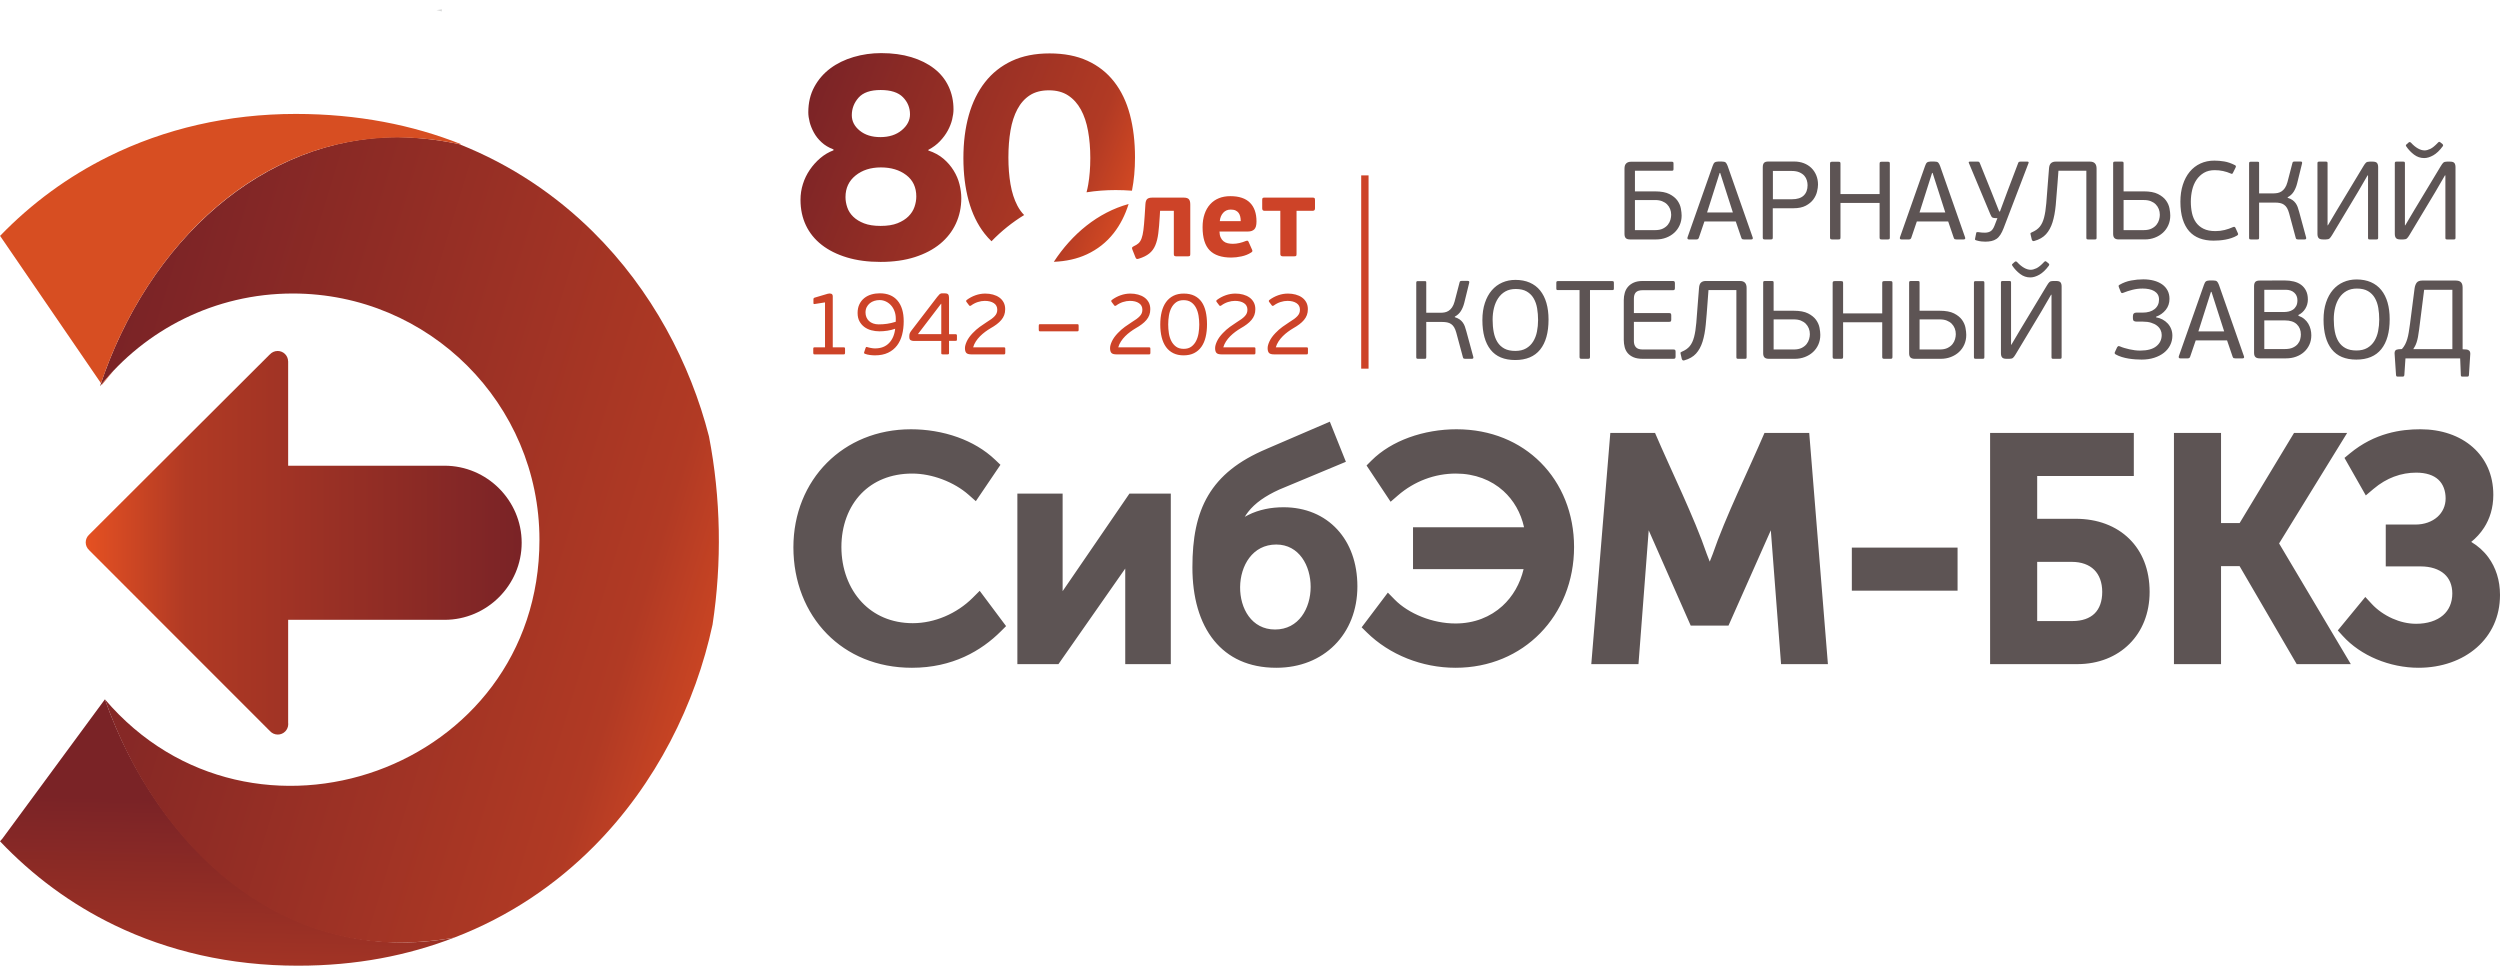
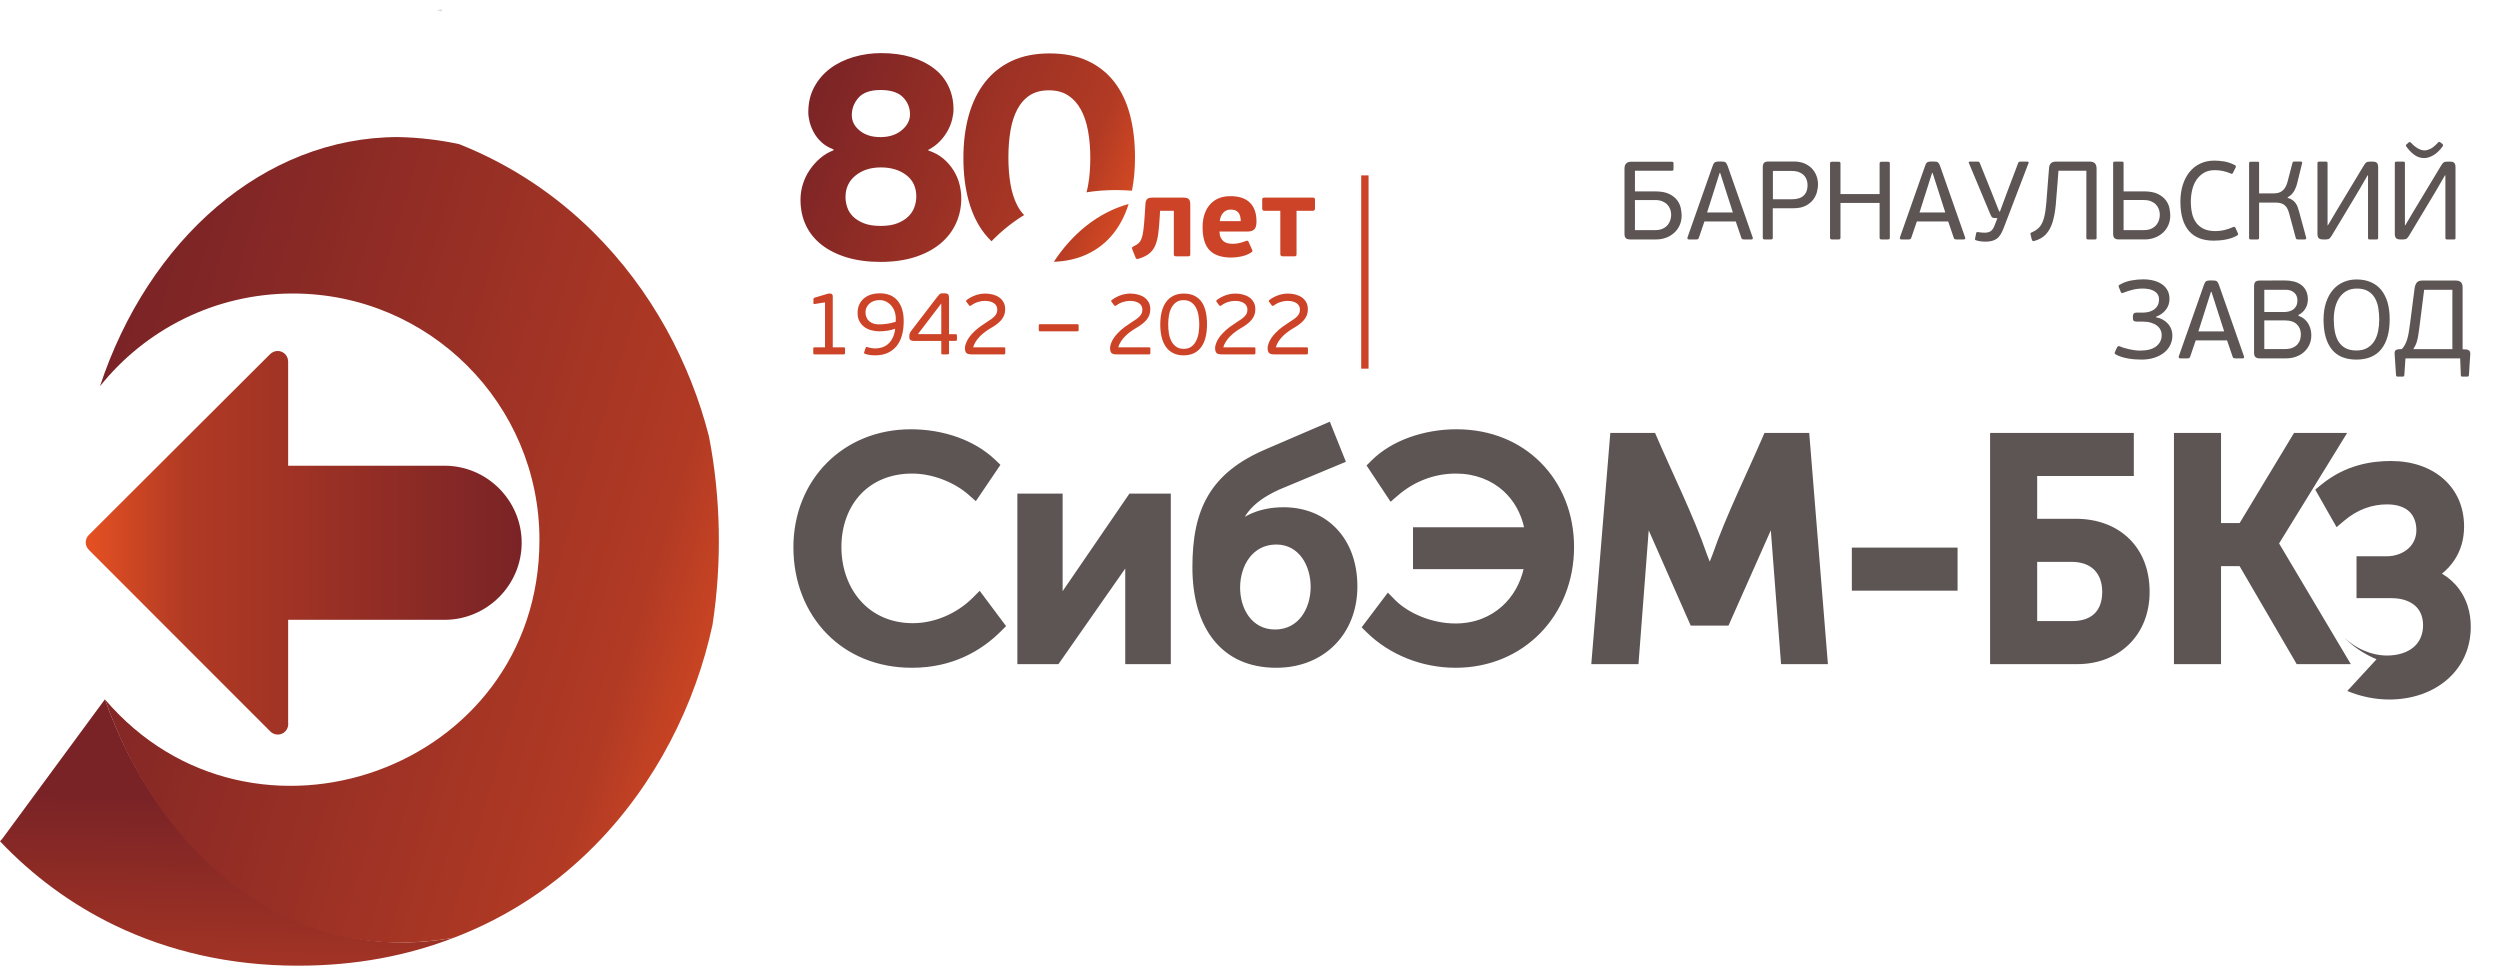
<svg xmlns="http://www.w3.org/2000/svg" xmlns:xlink="http://www.w3.org/1999/xlink" xml:space="preserve" width="169.754mm" height="65.572mm" style="shape-rendering:geometricPrecision; text-rendering:geometricPrecision; image-rendering:optimizeQuality; fill-rule:evenodd; clip-rule:evenodd" viewBox="0 0 16975.4 6557.2">
  <defs>
    <style type="text/css">  .fil0 {fill:#D9DADA;fill-rule:nonzero} .fil4 {fill:#2B2A29;fill-rule:nonzero} .fil3 {fill:#D74E22;fill-rule:nonzero} .fil8 {fill:#CD4328;fill-rule:nonzero} .fil6 {fill:#5D5454;fill-rule:nonzero} .fil2 {fill:url(#id2)} .fil7 {fill:url(#id3)} .fil1 {fill:url(#id4)} .fil5 {fill:url(#id5)}  </style>
    <mask id="id0">
      <linearGradient id="id1" gradientUnits="userSpaceOnUse" x1="4699.2" y1="101.05" x2="6404.5" y2="2191.1">
        <stop offset="0" style="stop-opacity:1; stop-color:white" />
        <stop offset="1" style="stop-opacity:0; stop-color:white" />
      </linearGradient>
      <rect style="fill:url(#id1)" x="2959.88" y="-3.82" width="4199.51" height="2601.17" />
    </mask>
    <linearGradient id="id2" gradientUnits="userSpaceOnUse" x1="302.75" y1="3814.54" x2="5269.36" y2="5325.41">
      <stop offset="0" style="stop-opacity:1; stop-color:#7A2326" />
      <stop offset="0.761" style="stop-opacity:1; stop-color:#B13A24" />
      <stop offset="1" style="stop-opacity:1; stop-color:#E85222" />
    </linearGradient>
    <linearGradient id="id3" gradientUnits="userSpaceOnUse" xlink:href="#id2" x1="5386.28" y1="833.61" x2="7762.6" y2="1774.45"> </linearGradient>
    <linearGradient id="id4" gradientUnits="userSpaceOnUse" xlink:href="#id2" x1="-55.62" y1="5397.06" x2="-103.83" y2="7396.07"> </linearGradient>
    <linearGradient id="id5" gradientUnits="userSpaceOnUse" xlink:href="#id2" x1="3542.29" y1="3654.45" x2="544.64" y2="3654.45"> </linearGradient>
  </defs>
  <g id="Слой_x0020_1">
    <g id="_936488016">
      <path class="fil0" style="mask:url(#id0)" d="M5673.27 2593.54l1482.31 -815.8c-509.64,-579.52 -851.1,-1007.28 -1574.56,-1365.7 -543.32,-269.14 -1156.69,-412.05 -1811.74,-412.05 -283.39,0 -551.87,23.99 -805.59,68.92 1302.6,293.46 2341.53,1268.78 2709.58,2524.63z" />
      <g id="Лого_СибЭМ_x0020_БКЗ.cdr">
        <path class="fil1" d="M3084.32 6366.55c-316.23,121.3 -661.71,190.67 -1061.35,190.67 -462.75,0 -880.36,-98.58 -1245.76,-275.14 -295.14,-142.64 -555.37,-336.12 -777.19,-569.6l15.93 -17.75 696.37 -946.11c358.07,1014.92 1240.69,1826.03 2372,1617.93l0 0z" />
        <path class="fil2" d="M3118.09 978.83c356.17,141.43 658.3,347.88 907.15,593.82 401.18,396.52 662.48,896.12 788.76,1390.58 80.83,416.87 88.58,856.98 24.27,1278.11 -114.64,534.88 -381.99,1079.35 -805.44,1505.48 -258.4,260.09 -574.38,476.26 -948.51,619.73 -120.65,21.92 -247.26,33.56 -379.95,33.56 -898.54,0 -1654.14,-685.29 -1992.05,-1651.49l0 0c996.7,1169.56 2950.62,481.31 2950.62,-1083.22 0,-923.63 -749.8,-1672.39 -1674.77,-1672.39 -530.04,0 -1002.47,245.95 -1309.36,629.74 328.38,-993.07 1111.48,-1692.08 2025.56,-1692.08 145.34,3.15 283,19.97 413.72,48.16l0 0z" />
        <g>
-           <path class="fil3" d="M692.41 2612.02l-2.22 -3.25c26.06,-31.93 53.36,-62.86 81.66,-92.75l-79.44 96zm-6.66 -9.7l-685.21 -1000.68c214.62,-222.08 462.32,-403.11 736.05,-538.71 381.49,-188.98 812.16,-289.32 1272.1,-289.32 420.18,0 793.72,75.08 1121.46,205.15l-6.41 2.34 -5.65 -2.27c-1158.71,-249.85 -2075.4,568.49 -2432.34,1623.49z" />
          <polygon class="fil4" points="723.76,4749.07 724.52,4748.62 726.72,4747.29 " />
          <path class="fil5" d="M1885.21 2383.2l-0.99 0c-20.82,0.28 -39.48,9.52 -52.31,24l-0.36 -0.14 -1226.69 1223.77 0 0c-13.84,12.77 -22.58,30.94 -22.86,51.2l0 1.93c0.28,20.28 9.06,38.51 22.98,51.28l0 0.22 1227.98 1228.65 0.1 -0.02c12.99,14.57 31.98,23.76 53.04,23.76 39.25,0 71.06,-31.77 71.06,-70.94 0,-2.97 -0.2,-5.89 -0.56,-8.76l0 -699.39 1061.7 0c288.17,0 523.95,-235.46 523.95,-523.24l0 0c0,-287.77 -235.78,-523.23 -523.95,-523.23l-1061.7 0 0 -708.93 -0.38 -0.14c-0.49,-38.77 -32.1,-70.02 -71.01,-70.02z" />
-           <path class="fil6" d="M5615.49 4304.4c-145.53,-148.13 -228.18,-355.61 -228.18,-588.1 0,-228.34 84.29,-429.76 227.73,-573.82 141.44,-142.05 339.76,-227.69 570.78,-227.69 104.61,0 214.65,17.13 317.68,54.19 94,33.85 181.92,84.28 254.38,153.43l35.3 33.69 -167.11 246.92 -49.2 -43.48c-48.9,-43.21 -111.22,-79.5 -178.76,-104.96 -65.86,-24.81 -136.38,-39.03 -204.06,-39.03 -147.04,0 -264.27,51.6 -345.61,135.6 -87.61,90.5 -135.19,219.46 -135.19,363.07 0,145.75 49.3,280.28 139.15,375.44 82.3,87.19 199.87,141.83 345.78,141.83 73.65,0 148.13,-16.15 217.44,-45.53 70.15,-29.71 135.42,-73.12 189.53,-127.17l47.14 -47.04 179.14 239.61 -35.33 35.25c-66.14,66.08 -148.1,127.91 -248.49,173.46 -100.07,45.39 -217.88,74.22 -355.62,74.22 -237.92,0 -436.06,-86.93 -576.5,-229.89zm10521.53 172.01c-88.16,-36.91 -168.25,-90.78 -229.93,-159.08l-33.11 -36.68 186.82 -227.18 44.79 48.33c35.18,37.99 83.88,73.23 139.96,98.16 49.38,21.99 104.31,35.63 160.39,35.63 76.05,0 139.74,-20.56 182.99,-58.12 39.52,-34.35 62.61,-84.66 62.61,-147.97 0,-57.27 -19.99,-102.03 -54.08,-132.21 -37.64,-33.28 -93.62,-51.24 -160.58,-51.24l-237.21 0 0 -284.23 202.15 0c59.78,0 112.41,-19.33 149.24,-52.29 34.16,-30.79 55.1,-74.1 55.1,-124.97 0,-51.2 -16.08,-97.6 -50.64,-128.79 -31.71,-28.64 -80.75,-46.43 -149.58,-46.43 -48.37,0 -99.71,8.17 -151.14,27.65 -45.99,17.45 -92.55,44.1 -137.67,82.25l-53 44.78 -144.8 -254.8 37.18 -30.72c84.22,-69.54 170.9,-110.57 253.39,-134.17 81.74,-23.41 158.72,-29.54 224.95,-29.54 141.79,0 266.8,42.95 355.93,121.93 87.1,77.14 139.19,186.94 139.19,323.13 0,90.45 -24.67,163.92 -62.68,223.09 -24.69,38.41 -54.83,70.36 -87.41,96.77 45.76,26.99 85.13,62.23 116.42,104.79 50.25,68.43 79.08,154.91 79.08,255.29 0,148.88 -59.71,270.54 -157.09,356.44 -100.64,88.8 -241,138.06 -395.85,138.06 -96.51,0 -195.39,-20.2 -285.42,-57.88zm-1113.57 33.15l-262 0 0 -1570.04 319.72 0 0 611.99 126.42 0 369.33 -611.99 360.69 0 -462.22 750.55 487.07 819.49 -367.43 0 -387.94 -665.55 -125.92 0 0 665.55 -57.72 0zm-918.24 0l-592.14 0 0 -1570.04 975.91 0 0 292.49 -656.19 0 0 290.65 262.13 0c146.41,0 273.93,47.57 364.3,137.01 86.08,85.15 137.03,206.74 137.03,359.52 0,145.03 -50.55,266.79 -136.99,353.09 -87.45,87.31 -210.56,137.28 -354.05,137.28zm-272.42 -694.41l0 401.9 239.39 0c65.71,0 116.83,-18.22 150.47,-51.28 33.55,-32.98 51.81,-82.97 51.81,-146.58 0,-64.31 -19.55,-115.67 -54.29,-150.1 -34.94,-34.62 -87.12,-53.94 -152.08,-53.94l-235.3 0zm-598.34 195.73l-660.22 0 0 -292.46 717.95 0 0 292.46 -57.73 0zm-2162.45 498.68l-266.91 0 129.19 -1570.04 303.62 0c108.63,254.26 265.35,570.35 351.59,822.91 6.58,16.04 13.32,33.45 19.91,51.1 6.74,-17.67 13.56,-35.08 20.14,-51.1 86.19,-252.4 242.96,-568.85 351.59,-822.91l303.72 0 126.91 1570.04 -318.13 0 -69.55 -908.89 -287.35 647.18 -256.63 0 -285.19 -646.88 -69.49 908.59 -53.42 0zm-1515.71 -37.73c-105.64,-41.88 -199.37,-102.92 -274.45,-176.75l-36.01 -35.43 177.93 -235.73 46.8 47.7c46.19,47.09 110.73,88.26 184.68,117.45 70.63,27.9 149.28,44.46 228.24,44.46 128.07,0 237.17,-44.86 318.16,-118.78 70.57,-64.45 120.47,-151.29 143.73,-250.14l-750.75 0 0 -284.26 754 0c-21.7,-98.52 -70.7,-183.67 -140.3,-246.71 -81.82,-74.03 -192.97,-118.09 -322.79,-118.09 -71.33,0 -141.97,12.85 -208.81,38.07 -66.04,24.91 -128.7,61.93 -184.8,110.5l-49.46 42.85 -163.36 -246.29 33.24 -33.25c69.5,-69.37 157.94,-121.48 254.6,-156.74 102.68,-37.46 214.68,-55.9 322.69,-55.9 234.29,0 431.19,85.25 571.19,225.45 144.42,144.6 227.33,347.06 227.33,573.98 0,232.15 -85.69,438.1 -230.31,585.72 -143.01,145.95 -343.04,234.35 -574.36,234.35 -115.78,0 -226.71,-22.62 -327.19,-62.46zm-1311.8 -121.3c-100.42,-122.55 -147.9,-297.06 -147.9,-498.25 0,-196.42 29.03,-355.64 107.13,-487.98 78.8,-133.14 204.96,-235.59 398.34,-316.85l-0.04 -0.14 427.7 -184.08 109.1 272.35 -452.74 188.78c-94.9,43.29 -164.19,91.77 -210.47,150.93 -8.51,10.9 -16.32,22.22 -23.4,34.04 7.25,-4.16 14.61,-8.09 22.01,-11.82 76.15,-38.35 159.08,-53.16 241.35,-53.16 148.86,0 275.36,53.96 364.68,150.65 86.49,93.58 136.66,226.12 136.66,387.1 0,160.75 -56.35,299.22 -154.47,397.64 -97.09,97.32 -233.86,154.55 -396.39,154.55 -187.57,0 -326.76,-68.15 -421.56,-183.76zm413.28 -76.09c323.19,0 318.78,-577.06 8.28,-577.06 -323.8,0 -328.01,577.06 -8.28,577.06zm-1500.09 235.12l-249.6 0 0 -1157.94 307.32 0 0 662.43 453.68 -662.43 280.89 0 0 1157.94 -309.39 0 0 -649.02 -453.57 649.02 -29.33 0z" />
+           <path class="fil6" d="M5615.49 4304.4c-145.53,-148.13 -228.18,-355.61 -228.18,-588.1 0,-228.34 84.29,-429.76 227.73,-573.82 141.44,-142.05 339.76,-227.69 570.78,-227.69 104.61,0 214.65,17.13 317.68,54.19 94,33.85 181.92,84.28 254.38,153.43l35.3 33.69 -167.11 246.92 -49.2 -43.48c-48.9,-43.21 -111.22,-79.5 -178.76,-104.96 -65.86,-24.81 -136.38,-39.03 -204.06,-39.03 -147.04,0 -264.27,51.6 -345.61,135.6 -87.61,90.5 -135.19,219.46 -135.19,363.07 0,145.75 49.3,280.28 139.15,375.44 82.3,87.19 199.87,141.83 345.78,141.83 73.65,0 148.13,-16.15 217.44,-45.53 70.15,-29.71 135.42,-73.12 189.53,-127.17l47.14 -47.04 179.14 239.61 -35.33 35.25c-66.14,66.08 -148.1,127.91 -248.49,173.46 -100.07,45.39 -217.88,74.22 -355.62,74.22 -237.92,0 -436.06,-86.93 -576.5,-229.89zm10521.53 172.01c-88.16,-36.91 -168.25,-90.78 -229.93,-159.08c35.18,37.99 83.88,73.23 139.96,98.16 49.38,21.99 104.31,35.63 160.39,35.63 76.05,0 139.74,-20.56 182.99,-58.12 39.52,-34.35 62.61,-84.66 62.61,-147.97 0,-57.27 -19.99,-102.03 -54.08,-132.21 -37.64,-33.28 -93.62,-51.24 -160.58,-51.24l-237.21 0 0 -284.23 202.15 0c59.78,0 112.41,-19.33 149.24,-52.29 34.16,-30.79 55.1,-74.1 55.1,-124.97 0,-51.2 -16.08,-97.6 -50.64,-128.79 -31.71,-28.64 -80.75,-46.43 -149.58,-46.43 -48.37,0 -99.71,8.17 -151.14,27.65 -45.99,17.45 -92.55,44.1 -137.67,82.25l-53 44.78 -144.8 -254.8 37.18 -30.72c84.22,-69.54 170.9,-110.57 253.39,-134.17 81.74,-23.41 158.72,-29.54 224.95,-29.54 141.79,0 266.8,42.95 355.93,121.93 87.1,77.14 139.19,186.94 139.19,323.13 0,90.45 -24.67,163.92 -62.68,223.09 -24.69,38.41 -54.83,70.36 -87.41,96.77 45.76,26.99 85.13,62.23 116.42,104.79 50.25,68.43 79.08,154.91 79.08,255.29 0,148.88 -59.71,270.54 -157.09,356.44 -100.64,88.8 -241,138.06 -395.85,138.06 -96.51,0 -195.39,-20.2 -285.42,-57.88zm-1113.57 33.15l-262 0 0 -1570.04 319.72 0 0 611.99 126.42 0 369.33 -611.99 360.69 0 -462.22 750.55 487.07 819.49 -367.43 0 -387.94 -665.55 -125.92 0 0 665.55 -57.72 0zm-918.24 0l-592.14 0 0 -1570.04 975.91 0 0 292.49 -656.19 0 0 290.65 262.13 0c146.41,0 273.93,47.57 364.3,137.01 86.08,85.15 137.03,206.74 137.03,359.52 0,145.03 -50.55,266.79 -136.99,353.09 -87.45,87.31 -210.56,137.28 -354.05,137.28zm-272.42 -694.41l0 401.9 239.39 0c65.71,0 116.83,-18.22 150.47,-51.28 33.55,-32.98 51.81,-82.97 51.81,-146.58 0,-64.31 -19.55,-115.67 -54.29,-150.1 -34.94,-34.62 -87.12,-53.94 -152.08,-53.94l-235.3 0zm-598.34 195.73l-660.22 0 0 -292.46 717.95 0 0 292.46 -57.73 0zm-2162.45 498.68l-266.91 0 129.19 -1570.04 303.62 0c108.63,254.26 265.35,570.35 351.59,822.91 6.58,16.04 13.32,33.45 19.91,51.1 6.74,-17.67 13.56,-35.08 20.14,-51.1 86.19,-252.4 242.96,-568.85 351.59,-822.91l303.72 0 126.91 1570.04 -318.13 0 -69.55 -908.89 -287.35 647.18 -256.63 0 -285.19 -646.88 -69.49 908.59 -53.42 0zm-1515.71 -37.73c-105.64,-41.88 -199.37,-102.92 -274.45,-176.75l-36.01 -35.43 177.93 -235.73 46.8 47.7c46.19,47.09 110.73,88.26 184.68,117.45 70.63,27.9 149.28,44.46 228.24,44.46 128.07,0 237.17,-44.86 318.16,-118.78 70.57,-64.45 120.47,-151.29 143.73,-250.14l-750.75 0 0 -284.26 754 0c-21.7,-98.52 -70.7,-183.67 -140.3,-246.71 -81.82,-74.03 -192.97,-118.09 -322.79,-118.09 -71.33,0 -141.97,12.85 -208.81,38.07 -66.04,24.91 -128.7,61.93 -184.8,110.5l-49.46 42.85 -163.36 -246.29 33.24 -33.25c69.5,-69.37 157.94,-121.48 254.6,-156.74 102.68,-37.46 214.68,-55.9 322.69,-55.9 234.29,0 431.19,85.25 571.19,225.45 144.42,144.6 227.33,347.06 227.33,573.98 0,232.15 -85.69,438.1 -230.31,585.72 -143.01,145.95 -343.04,234.35 -574.36,234.35 -115.78,0 -226.71,-22.62 -327.19,-62.46zm-1311.8 -121.3c-100.42,-122.55 -147.9,-297.06 -147.9,-498.25 0,-196.42 29.03,-355.64 107.13,-487.98 78.8,-133.14 204.96,-235.59 398.34,-316.85l-0.04 -0.14 427.7 -184.08 109.1 272.35 -452.74 188.78c-94.9,43.29 -164.19,91.77 -210.47,150.93 -8.51,10.9 -16.32,22.22 -23.4,34.04 7.25,-4.16 14.61,-8.09 22.01,-11.82 76.15,-38.35 159.08,-53.16 241.35,-53.16 148.86,0 275.36,53.96 364.68,150.65 86.49,93.58 136.66,226.12 136.66,387.1 0,160.75 -56.35,299.22 -154.47,397.64 -97.09,97.32 -233.86,154.55 -396.39,154.55 -187.57,0 -326.76,-68.15 -421.56,-183.76zm413.28 -76.09c323.19,0 318.78,-577.06 8.28,-577.06 -323.8,0 -328.01,577.06 -8.28,577.06zm-1500.09 235.12l-249.6 0 0 -1157.94 307.32 0 0 662.43 453.68 -662.43 280.89 0 0 1157.94 -309.39 0 0 -649.02 -453.57 649.02 -29.33 0z" />
          <path class="fil6" d="M16460.37 1073.32c-25.12,0 -48.06,-7.79 -68.65,-23.37 -20.64,-15.59 -38.25,-34.17 -52.85,-55.77 -1.01,-1.5 -1.86,-3.51 -2.61,-6.05 -0.78,-2.49 0.81,-5.23 4.9,-8.28l14.31 -12.79c4.54,-2.54 7.56,-3.42 9.06,-2.66 1.53,0.75 4.01,2.66 7.52,5.65 14.6,16.1 29.81,28.65 45.67,37.72 15.86,9.04 31.09,13.56 45.69,13.56 11.08,0 23.91,-3.43 38.47,-10.19 14.61,-6.8 32.22,-21.24 52.85,-43.33 4.02,-3.55 6.78,-5.14 8.3,-4.9 1.53,0.22 3.51,1.11 6.05,2.62l15.11 12.09c4.01,4.01 5.65,7.26 4.9,9.8 -0.75,2.48 -1.63,4.52 -2.68,5.99 -21.12,28.67 -42.61,49.16 -64.54,61.45 -21.86,12.32 -42.34,18.46 -61.5,18.46zm141.17 117.56l-65.69 113.09 -175.1 291.68c-6.53,11.06 -12.34,18.84 -17.37,23.36 -5.02,4.52 -13.05,6.8 -24.14,6.8l-21.12 0c-14.1,0 -23.79,-3.17 -29.07,-9.42 -5.31,-6.3 -7.91,-15.72 -7.91,-28.26l0 -479.39c0,-5.02 0.99,-8.15 2.98,-9.42 2.04,-1.27 5.07,-1.9 9.08,-1.9l44.52 0c4.56,0 7.71,0.63 9.44,1.9 1.78,1.27 2.67,4.4 2.67,9.42l0 421.33 2.22 0 61.14 -103.27 180.41 -299.22c6.57,-11.03 12.32,-18.84 17.34,-23.36 5.03,-4.52 13.14,-6.8 24.15,-6.8l21.16 0c14.57,0 24.41,3.17 29.44,9.46 5.02,6.26 7.56,15.68 7.56,28.24l0 479.37c0,5.02 -1.01,8.15 -3.05,9.4 -1.97,1.27 -5.02,1.92 -9.03,1.92l-44.55 0c-4.51,0 -7.64,-0.65 -9.44,-1.92 -1.75,-1.25 -2.6,-4.38 -2.6,-9.4l0 -423.61 -3.04 0zm-525.33 0l-65.66 113.09 -175.08 291.68c-6.55,11.06 -12.36,18.84 -17.41,23.36 -5,4.52 -13.05,6.8 -24.14,6.8l-21.12 0c-14.11,0 -23.79,-3.17 -29.05,-9.42 -5.31,-6.3 -7.91,-15.72 -7.91,-28.26l0 -479.39c0,-5.02 0.97,-8.15 3,-9.42 2,-1.27 5.03,-1.9 9.04,-1.9l44.54 0c4.52,0 7.69,0.63 9.42,1.9 1.78,1.27 2.67,4.4 2.67,9.42l0 421.33 2.22 0 61.18 -103.27 180.39 -299.22c6.55,-11.03 12.3,-18.84 17.32,-23.36 5.07,-4.52 13.14,-6.8 24.15,-6.8l21.16 0c14.59,0 24.41,3.17 29.43,9.46 5.03,6.26 7.59,15.68 7.59,28.24l0 479.37c0,5.02 -1.03,8.15 -3.05,9.4 -1.99,1.27 -5.04,1.92 -9.05,1.92l-44.53 0c-4.53,0 -7.66,-0.65 -9.46,-1.92 -1.75,-1.25 -2.6,-4.38 -2.6,-9.4l0 -423.61 -3.05 0zm-542.64 152.27c13.05,4.01 23.88,9.03 32.43,15.09 8.54,6.03 15.74,13.05 21.51,21.1 5.75,8.03 10.47,16.82 13.98,26.36 3.49,9.54 6.78,20.1 9.78,31.67l47.55 174.88c1.01,2.48 1.01,5.35 0,8.66 -0.97,3.24 -4.26,4.9 -9.83,4.9l-46.01 0c-2.54,0 -5.26,-0.53 -8.31,-1.53 -3.03,-1.01 -5.02,-3.76 -6.07,-8.28l-45.27 -168.08c-4.04,-14.56 -8.8,-26.5 -14.28,-35.8 -5.61,-9.3 -12.35,-16.73 -20.4,-22.25 -8.07,-5.49 -17.14,-9.3 -27.19,-11.28 -10.09,-2.04 -21.67,-3.05 -34.74,-3.05l-107.14 0 0 238.95c0,5.02 -0.88,8.15 -2.68,9.4 -1.77,1.27 -4.88,1.92 -9.4,1.92l-43.8 0c-4.01,0 -7.06,-0.65 -9.03,-1.92 -2.04,-1.25 -3.05,-4.38 -3.05,-9.4l0 -504.98c0,-5.03 1.01,-8.15 3.05,-9.43 1.97,-1.27 5.02,-1.89 9.03,-1.89l44.55 0c4.52,0 7.68,0.62 9.42,1.89 1.79,1.28 2.4,4.4 1.91,9.43l0 203.5 100.36 0c8.07,0 16.63,-0.89 25.66,-2.62 9.08,-1.78 17.78,-5.29 26.05,-10.59 8.27,-5.25 15.97,-12.94 23.01,-22.98 7.06,-10.07 12.83,-23.36 17.39,-39.96l33.95 -130.4c0.99,-4.48 2.85,-7.26 5.65,-8.27 2.77,-1.03 5.43,-1.49 7.91,-1.49l41.52 0c6.07,0 9.46,1.73 10.2,5.28 0.75,3.51 0.63,6.5 -0.36,9.04l-33.2 134.91c-5.55,21.59 -13.38,40.31 -23.43,56.15 -10.08,15.83 -23.64,28.24 -40.72,37.27l0 3.8zm-491.37 226.11c22.17,0 43.27,-2.5 63.4,-7.52 20.13,-5.02 38.99,-11.58 56.58,-19.59 5.53,-2.54 9.55,-2.8 12.11,-0.76 2.52,1.97 4.25,4.25 5.26,6.75l14.35 31.67c2.98,6.04 4.01,10.17 2.98,12.45 -1.01,2.24 -3.23,4.66 -6.74,7.14 -12.1,7.06 -25.03,12.85 -38.89,17.37 -13.82,4.52 -27.7,8.01 -41.5,10.51 -13.83,2.52 -27.55,4.3 -41.11,5.29 -13.63,1.01 -26.44,1.51 -38.55,1.51 -35.22,0 -66.75,-5.29 -94.71,-15.84 -27.9,-10.55 -51.44,-26.6 -70.58,-48.23 -19.07,-21.62 -33.81,-48.98 -44.1,-82.12 -10.33,-33.21 -15.47,-72.65 -15.47,-118.38 0,-42.2 5.52,-80.49 16.58,-114.9 11.07,-34.44 26.65,-63.83 46.78,-88.24 20.13,-24.35 44.4,-43.07 72.82,-56.12 28.49,-13.09 59.75,-19.59 93.97,-19.59 21.66,0 44.03,1.86 67.19,5.65 23.16,3.77 47.55,12.17 73.21,25.22 3.03,1.53 5.06,3.55 6.03,6.05 1.01,2.52 0.24,6.29 -2.26,11.32l-17.37 34.65c-1.47,3.05 -3.14,5.17 -4.9,6.44 -1.75,1.25 -4.68,0.87 -8.69,-1.15 -35.18,-15.57 -71.92,-23.36 -110.17,-23.36 -28.7,0 -53.23,6.05 -73.61,18.07 -20.35,12.09 -37.22,28.04 -50.53,47.85 -13.38,19.85 -23.04,42.75 -29.11,68.63 -5.99,25.84 -9.06,52.37 -9.06,79.48 0,27.66 2.69,53.54 7.97,77.67 5.31,24.1 14.34,45.23 27.15,63.3 12.85,18.06 29.94,32.42 51.34,42.95 21.39,10.55 47.91,15.83 79.63,15.83zm-376.63 -110.76c0,-14.13 -2.42,-27.18 -7.2,-39.2 -4.76,-12.08 -11.7,-22.63 -20.64,-31.67 -9.02,-9.04 -20.25,-16.22 -33.43,-21.51 -13.31,-5.26 -28.78,-7.88 -46.31,-7.88l-138.51 0 0 204.27 137.01 0c21.49,0 39.4,-3.55 53.34,-10.57 14.1,-7.04 25.3,-15.84 33.57,-26.39 8.23,-10.55 13.98,-21.83 17.27,-33.91 3.26,-12.08 4.9,-23.14 4.9,-33.14zm-278.53 167.31c-13.55,0 -23.36,-3.05 -29.41,-9.04 -6.05,-6.05 -9.04,-15.59 -9.04,-28.64l0 -479.39c0,-5.02 0.97,-8.15 2.99,-9.42 2.02,-1.27 5.16,-1.9 9.18,-1.9l46.56 0c4.51,0 7.76,0.63 9.56,1.9 1.73,1.27 2.6,4.4 2.6,9.42l0 190.71 136.27 0c41.23,0 73.71,5.99 97.59,18.08 23.79,12.06 41.9,26.65 54.21,43.69 12.24,17.11 20.13,35.06 23.64,53.9 3.55,18.87 5.29,35.04 5.29,48.6 0,23.64 -4.4,45.35 -13.2,65.2 -8.79,19.85 -21,36.96 -36.61,51.28 -15.61,14.3 -33.93,25.5 -55.11,33.53 -21.1,8.06 -43.74,12.08 -67.88,12.08l-176.64 0zm-473.98 -480.88c0.99,-17.11 5.39,-29.27 13.21,-36.57 7.79,-7.27 18.24,-10.94 31.31,-10.94l233.99 0c29.67,0 44.52,15.84 44.52,47.51l0 469.56c0,5.02 -0.91,8.15 -2.64,9.4 -1.76,1.27 -4.89,1.92 -9.4,1.92l-45.29 0c-4.02,0 -7.06,-0.65 -9.08,-1.92 -2,-1.25 -3.03,-4.38 -3.03,-9.4l0 -455.24 -189.44 0 -6.03 81.42c-4.02,57.25 -8.21,108.27 -12.47,152.99 -4.27,44.68 -11.6,83.41 -21.84,116.05 -10.35,32.68 -25.04,59.55 -44.2,80.66 -19.13,21.12 -45.76,36.45 -79.99,45.99 -3.04,0.97 -6.03,0.97 -9.08,0 -3,-1.01 -5.48,-4.32 -7.52,-9.8l-7.57 -32.42c-1.99,-6.52 -1.85,-10.69 0.37,-12.43 2.3,-1.77 4.64,-3.17 7.2,-4.13 23.14,-9.59 41.13,-22.13 53.94,-37.71 12.87,-15.59 22.68,-36.33 29.45,-62.17 6.8,-25.88 11.84,-58.06 15.07,-96.49 3.29,-38.43 6.94,-85.57 10.98,-141.31l7.54 -94.97zm-307.96 403.98c-7.02,18.12 -14.46,33.18 -22.27,45.23 -7.81,12.06 -16.72,21.48 -26.81,28.28 -10.04,6.76 -21.34,11.54 -33.95,14.32 -12.57,2.75 -26.69,4.14 -42.22,4.14 -6.58,0 -15.13,-0.51 -25.7,-1.52 -10.55,-1.02 -21.63,-3.26 -33.19,-6.79 -5.06,-1.5 -8.21,-3.01 -9.42,-4.52 -1.33,-1.49 -1.39,-4.02 -0.44,-7.53l7.59 -37.66c1.02,-4.05 2.36,-6.29 4.15,-6.8 1.76,-0.52 4.64,-0.52 8.68,0 11.05,1.52 20.37,2.6 27.93,3.37 7.51,0.77 14.83,0.89 21.87,0.38 14.06,-0.5 26.03,-3.89 35.87,-10.18 9.78,-6.3 18.2,-18.2 25.26,-35.81l20.39 -52.73 -12.1 0c-8.03,0 -14.85,-1.15 -20.38,-3.39 -5.48,-2.28 -10.77,-9.93 -15.81,-23.02l-145.69 -348.22c-2.54,-5.99 0,-9.04 7.54,-9.04l52.86 0c5.02,0 8.41,1.01 10.2,3.05 1.72,1.97 3.11,4.52 4.14,7.5l79.24 196.75 52.04 131.12 5.29 0 50.59 -136.39 73.21 -192.99c1.53,-4.02 3.41,-6.5 5.65,-7.53 2.28,-1 5.44,-1.51 9.46,-1.51l47.57 0c4.01,0 6.53,1.01 7.5,3.05 1.05,1.97 1.05,4.25 0,6.8l-169.05 441.64zm-446.83 -263.82l-35.5 -110.77 -3.75 0 -33.95 107.02 -51.28 161.32 175.04 0 -50.56 -157.57zm126.04 340.72c-4.51,0 -8.19,-0.53 -10.95,-1.53 -2.72,-1.01 -5.14,-4.26 -7.12,-9.79l-37.78 -110.77 -212.83 0 -37.72 110.77c-2.52,7.55 -7.81,11.32 -15.86,11.32l-51.34 0c-5.02,0 -8.15,-1.39 -9.44,-4.16 -1.27,-2.78 -1.39,-6.15 -0.38,-10.16l170.62 -484.68c4.02,-12.04 8.53,-19.93 13.56,-23.74 5.02,-3.75 13.31,-5.91 24.89,-6.37l22.65 0c13.6,0 22.78,2.23 27.58,6.75 4.76,4.52 9.16,12.35 13.19,23.36l169.82 484.68c1.51,3.51 1.63,6.75 0.38,9.8 -1.29,2.99 -4.4,4.52 -9.42,4.52l-49.85 0zm-521.54 -514.79c0,-5.53 1.17,-9.04 3.42,-10.55 2.26,-1.54 5.88,-2.28 10.94,-2.28l40.77 0c5.51,0 9.28,0.74 11.34,2.28 1.95,1.51 2.96,5.02 2.96,10.55l0 501.94c0,5.53 -1.01,9.08 -2.96,10.57 -2.06,1.51 -5.83,2.28 -11.34,2.28l-40.77 0c-5.06,0 -8.68,-0.77 -10.94,-2.28 -2.25,-1.49 -3.42,-5.04 -3.42,-10.57l0 -235.14 -265.64 0 0 235.14c0,5.53 -1.03,9.08 -3.05,10.57 -1.99,1.51 -5.87,2.28 -11.43,2.28l-42.04 0c-4.52,0 -8.01,-0.77 -10.68,-2.28 -2.52,-1.49 -3.77,-5.04 -3.77,-10.57l0 -501.94c0,-5.53 1.25,-9.04 3.77,-10.55 2.67,-1.54 6.16,-2.28 10.68,-2.28l42.04 0c5.56,0 9.44,0.74 11.43,2.28 2.02,1.51 3.05,5.02 3.05,10.55l0 206.51 265.64 0 0 -206.51zm-489.07 146.19c0,-10.55 -1.64,-21.48 -4.93,-32.76 -3.26,-11.32 -8.91,-21.63 -16.96,-30.9 -8.03,-9.3 -19.13,-17.07 -33.19,-23.37 -14.1,-6.29 -31.73,-9.42 -52.89,-9.42l-127.51 0 0 192.19 129.06 0c35.73,0 62.36,-8.45 80.01,-25.26 17.59,-16.84 26.41,-40.32 26.41,-70.48zm-304.17 -122.09c0,-13.09 2.76,-22.75 8.29,-29 5.53,-6.3 15.35,-9.42 29.29,-9.42l175.65 0c23.52,0 45.28,3.77 65.15,11.27 19.75,7.57 36.84,18.26 51.16,32.06 14.24,13.82 25.44,30.4 33.51,49.74 8.05,19.35 12.06,40.59 12.06,63.69 0,13.55 -2.26,29.65 -6.8,48.23 -4.51,18.62 -12.95,36.19 -25.13,52.73 -12.35,16.61 -29.43,30.67 -51.24,42.25 -21.89,11.55 -49.79,17.34 -84.02,17.34l-140 0 0 198.95c0,5.53 -1.03,9.08 -3.02,10.57 -2,1.51 -5.77,2.28 -11.34,2.28l-39.22 0c-5.06,0 -8.69,-0.77 -10.95,-2.28 -2.26,-1.49 -3.39,-5.04 -3.39,-10.57l0 -477.84zm-253.61 149.97l-35.49 -110.77 -3.77 0 -33.95 107.02 -51.34 161.32 175.14 0 -50.59 -157.57zm126.02 340.72c-4.5,0 -8.17,-0.53 -10.9,-1.53 -2.8,-1.01 -5.18,-4.26 -7.2,-9.79l-37.72 -110.77 -212.85 0 -37.74 110.77c-2.52,7.55 -7.79,11.32 -15.9,11.32l-51.27 0c-5.03,0 -8.19,-1.39 -9.43,-4.16 -1.29,-2.78 -1.41,-6.15 -0.38,-10.16l170.56 -484.68c4.06,-12.04 8.58,-19.93 13.6,-23.74 5.02,-3.75 13.31,-5.91 24.91,-6.37l22.64 0c13.55,0 22.79,2.23 27.57,6.75 4.76,4.52 9.16,12.35 13.2,23.36l169.81 484.68c1.47,3.51 1.61,6.75 0.38,9.8 -1.25,2.99 -4.41,4.52 -9.42,4.52l-49.86 0zm-494.36 -167.31c0,-14.13 -2.36,-27.18 -7.16,-39.2 -4.78,-12.08 -11.7,-22.63 -20.64,-31.67 -9.04,-9.04 -20.37,-16.22 -33.81,-21.51 -13.63,-5.26 -29.23,-7.88 -46.7,-7.88l-137.74 0 0 204.27 137 0c21.5,0 39.37,-3.55 53.37,-10.57 14.08,-7.04 25.22,-15.84 33.57,-26.39 8.17,-10.55 13.94,-21.83 17.21,-33.91 3.27,-12.08 4.9,-23.14 4.9,-33.14zm-278.53 167.31c-14.06,0 -24.02,-3.05 -29.79,-9.04 -5.81,-6.05 -8.68,-15.59 -8.68,-28.64l0 -443.2c0,-16.1 3.88,-27.92 11.72,-35.42 7.77,-7.53 18.73,-11.32 32.83,-11.32l276.97 0c5.02,0 8.21,1.01 9.42,3.02 1.29,2 1.92,5.25 1.92,9.81l0 36.15c0,4.05 -0.63,7.06 -1.92,9.08 -1.21,1.97 -4.4,3 -9.42,3l-250.57 0 0 140.2 136.23 0c41.25,0 73.71,5.99 97.64,18.08 23.78,12.06 41.85,26.65 54.22,43.69 12.16,17.11 20.13,35.06 23.62,53.9 3.51,18.87 5.31,35.04 5.31,48.6 0,23.64 -4.4,45.35 -13.26,65.2 -8.79,19.85 -20.97,36.96 -36.57,51.28 -15.61,14.3 -33.95,25.5 -55.09,33.53 -21.16,8.06 -43.78,12.08 -67.92,12.08l-176.66 0z" />
-           <path class="fil6" d="M13785.93 1883.82c-25.11,0 -48.05,-7.77 -68.67,-23.34 -20.61,-15.59 -38.26,-34.17 -52.83,-55.8 -1.01,-1.47 -1.92,-3.49 -2.68,-6.03 -0.71,-2.5 0.89,-5.25 4.96,-8.27l14.32 -12.81c4.52,-2.52 7.55,-3.41 9.06,-2.66 1.47,0.76 4.02,2.66 7.53,5.66 14.6,16.1 29.81,28.63 45.67,37.71 15.85,9.04 31.08,13.55 45.69,13.55 11.07,0 23.88,-3.41 38.47,-10.16 14.6,-6.8 32.19,-21.25 52.81,-43.33 4.01,-3.55 6.82,-5.15 8.29,-4.91 1.53,0.23 3.55,1.11 6.07,2.63l15.07 12.08c4.02,4.01 5.69,7.26 4.92,9.78 -0.72,2.5 -1.63,4.52 -2.64,6.01 -21.12,28.67 -42.66,49.15 -64.53,61.43 -21.89,12.35 -42.34,18.46 -61.51,18.46zm141.17 117.57l-65.68 113.09 -175.1 291.69c-6.54,11.06 -12.35,18.83 -17.37,23.34 -5.02,4.52 -13.05,6.8 -24.15,6.8l-21.14 0c-14.1,0 -23.76,-3.16 -29.05,-9.42 -5.3,-6.27 -7.9,-15.69 -7.9,-28.24l0 -479.39c0,-5.02 0.96,-8.15 2.98,-9.42 2.04,-1.27 5.04,-1.89 9.08,-1.89l44.52 0c4.52,0 7.71,0.62 9.44,1.89 1.76,1.27 2.66,4.4 2.66,9.42l0 421.33 2.22 0 61.15 -103.26 180.38 -299.25c6.54,-11.01 12.35,-18.82 17.35,-23.34 5.04,-4.51 13.07,-6.79 24.15,-6.79l21.18 0c14.56,0 24.37,3.16 29.43,9.46 5.02,6.23 7.51,15.65 7.51,28.24l0 479.35c0,5.02 -0.97,8.15 -2.99,9.42 -2.06,1.27 -5.02,1.89 -9.06,1.89l-44.52 0c-4.58,0 -7.73,-0.62 -9.46,-1.89 -1.76,-1.27 -2.66,-4.4 -2.66,-9.42l0 -423.61 -2.97 0zm-452.88 423.61c0,5.02 -0.97,8.15 -3.02,9.42 -2.04,1.27 -5.39,1.89 -9.93,1.89l-45.81 0c-4.02,0 -7.18,-0.62 -9.16,-1.89 -2.04,-1.27 -3.03,-4.4 -3.03,-9.42l0 -504.99c0,-5.02 0.99,-8.15 3.03,-9.4 1.98,-1.27 5.14,-1.92 9.16,-1.92l45.81 0c4.54,0 7.89,0.65 9.93,1.92 2.05,1.25 3.02,4.38 3.02,9.4l0 504.99zm-193.98 -156c0,-14.1 -2.38,-27.15 -7.16,-39.18 -4.76,-12.08 -11.72,-22.63 -20.62,-31.67 -9.06,-9.04 -20.25,-16.22 -33.45,-21.5 -13.39,-5.29 -28.86,-7.89 -46.33,-7.89l-138.49 0 0 204.25 136.99 0c21.51,0 39.34,-3.55 53.34,-10.55 14.1,-7.06 25.26,-15.84 33.59,-26.39 8.15,-10.57 13.96,-21.84 17.21,-33.91 3.29,-12.08 4.92,-23.15 4.92,-33.16zm-278.51 167.31c-13.57,0 -23.4,-3.02 -29.43,-9.03 -6.03,-6.04 -9.08,-15.58 -9.08,-28.63l0 -479.39c0,-5.02 1.03,-8.15 3.05,-9.42 1.98,-1.27 5.18,-1.89 9.2,-1.89l46.52 0c4.52,0 7.82,0.62 9.52,1.89 1.81,1.27 2.68,4.4 2.68,9.42l0 190.7 136.21 0c41.29,0 73.75,6.01 97.65,18.07 23.77,12.09 41.86,26.65 54.21,43.72 12.18,17.1 20.13,35.06 23.64,53.88 3.53,18.88 5.29,35.06 5.29,48.61 0,23.65 -4.4,45.35 -13.2,65.2 -8.79,19.85 -21,36.96 -36.61,51.26 -15.61,14.32 -33.95,25.52 -55.11,33.55 -21.14,8.05 -43.76,12.06 -67.9,12.06l-176.64 0zm-221.15 -514.77c0,-5.55 1.13,-9.03 3.41,-10.57 2.28,-1.51 5.89,-2.28 10.95,-2.28l40.75 0c5.53,0 9.3,0.77 11.34,2.28 1.97,1.54 2.98,5.02 2.98,10.57l0 501.94c0,5.53 -1.01,9.08 -2.98,10.55 -2.04,1.54 -5.81,2.28 -11.34,2.28l-40.75 0c-5.06,0 -8.67,-0.74 -10.95,-2.28 -2.28,-1.47 -3.41,-5.02 -3.41,-10.55l0 -235.13 -265.64 0 0 235.13c0,5.53 -1.05,9.08 -3.04,10.55 -2.02,1.54 -5.91,2.28 -11.44,2.28l-42.04 0c-4.52,0 -8.01,-0.74 -10.67,-2.28 -2.53,-1.47 -3.78,-5.02 -3.78,-10.55l0 -501.94c0,-5.55 1.25,-9.03 3.78,-10.57 2.66,-1.51 6.15,-2.28 10.67,-2.28l42.04 0c5.53,0 9.42,0.77 11.44,2.28 1.99,1.54 3.04,5.02 3.04,10.57l0 206.49 265.64 0 0 -206.49zm-491.33 347.46c0,-14.1 -2.4,-27.15 -7.16,-39.18 -4.84,-12.08 -11.72,-22.63 -20.64,-31.67 -9.04,-9.04 -20.25,-16.22 -33.51,-21.5 -13.31,-5.29 -28.8,-7.89 -46.25,-7.89l-138.49 0 0 204.25 136.97 0c21.51,0 39.36,-3.55 53.34,-10.55 14.06,-7.06 25.28,-15.84 33.59,-26.39 8.17,-10.57 13.98,-21.84 17.21,-33.91 3.26,-12.08 4.94,-23.15 4.94,-33.16zm-278.53 167.31c-13.59,0 -23.38,-3.02 -29.45,-9.03 -6.03,-6.04 -9.06,-15.58 -9.06,-28.63l0 -479.39c0,-5.02 1.05,-8.15 3.03,-9.42 2.02,-1.27 5.14,-1.89 9.18,-1.89l46.56 0c4.53,0 7.76,0.62 9.56,1.89 1.77,1.27 2.66,4.4 2.66,9.42l0 190.7 136.19 0c41.29,0 73.71,6.01 97.67,18.07 23.77,12.09 41.86,26.65 54.19,43.72 12.2,17.1 20.11,35.06 23.66,53.88 3.51,18.88 5.27,35.06 5.27,48.61 0,23.65 -4.4,45.35 -13.22,65.2 -8.79,19.85 -20.98,36.96 -36.57,51.26 -15.61,14.32 -33.99,25.52 -55.13,33.55 -21.12,8.05 -43.74,12.06 -67.92,12.06l-176.62 0zm-474 -480.86c1.05,-17.1 5.45,-29.27 13.21,-36.57 7.77,-7.26 18.22,-10.93 31.35,-10.93l233.97 0c29.69,0 44.52,15.83 44.52,47.5l0 469.55c0,5.02 -0.89,8.15 -2.64,9.42 -1.76,1.27 -4.93,1.89 -9.44,1.89l-45.29 0c-4.04,0 -7,-0.62 -9.04,-1.89 -2.06,-1.27 -3.03,-4.4 -3.03,-9.42l0 -455.24 -189.44 0 -6.03 81.41c-4.02,57.27 -8.17,108.29 -12.51,153.01 -4.23,44.69 -11.52,83.4 -21.85,116.06 -10.3,32.68 -25.03,59.53 -44.15,80.65 -19.11,21.12 -45.8,36.45 -79.99,45.99 -3,0.97 -6.07,0.97 -9.08,0 -3.04,-1.03 -5.52,-4.31 -7.56,-9.8l-7.51 -32.44c-2.03,-6.49 -1.91,-10.67 0.39,-12.4 2.22,-1.78 4.64,-3.17 7.12,-4.14 23.18,-9.6 41.17,-22.13 53.98,-37.72 12.83,-15.58 22.63,-36.31 29.43,-62.16 6.8,-25.9 11.82,-58.07 15.09,-96.5 3.31,-38.43 6.94,-85.56 10.94,-141.29l7.56 -94.98zm-159.24 465.03c0,5.54 -0.87,9.54 -2.67,12.08 -1.73,2.5 -5.62,3.75 -11.66,3.75l-209.83 0c-24.68,0 -45.19,-3.55 -61.55,-10.55 -16.32,-7.06 -29.41,-16.34 -39.26,-27.92 -9.8,-11.52 -16.68,-25.07 -20.69,-40.67 -4.08,-15.57 -6.08,-32.17 -6.08,-49.74l0 -269.85c0,-17.05 2.28,-33.53 6.8,-49.37 4.52,-15.79 11.96,-29.63 22.27,-41.41 10.33,-11.84 23.52,-21.24 39.62,-28.3 16.12,-7.02 35.75,-10.55 58.89,-10.55l206.06 0c5.51,0 9.18,1.25 10.89,3.79 1.8,2.5 2.69,6.49 2.69,12.04l0 31.67c0,5.53 -0.89,9.42 -2.69,11.66 -1.71,2.28 -5.38,3.41 -10.89,3.41l-205.3 0c-21.14,0 -36.37,4.64 -45.69,13.94 -9.32,9.28 -13.96,23.72 -13.96,43.33l0 97.96 240.06 0c5.49,0 9.18,1.27 10.89,3.81 1.8,2.49 2.68,6.5 2.68,12.03l0 28.64c0,5.03 -0.88,8.82 -2.68,11.32 -1.71,2.52 -5.4,3.75 -10.89,3.75l-240.06 0 0 131.17c0,17.1 4.52,30.78 13.58,41.09 9.04,10.31 24.39,15.45 46.07,15.45l209.07 0c6.04,0 9.93,1.23 11.66,3.77 1.8,2.48 2.67,6.5 2.67,12.03l0 31.67zm-652.13 -450.72l-147.18 0c-4.52,0 -7.45,-0.89 -8.68,-2.65 -1.25,-1.73 -1.87,-4.9 -1.87,-9.42l0 -36.91c0,-4.02 0.62,-7.06 1.87,-9.04 1.23,-2.02 4.16,-3.05 8.68,-3.05l369.83 0c4.56,0 7.44,1.03 8.71,3.05 1.21,1.98 1.84,5.02 1.84,9.04l0 36.91c0,4.52 -0.63,7.69 -1.84,9.42 -1.27,1.76 -4.15,2.65 -8.71,2.65l-151.7 0 0 453.72c0,5.53 -1.01,9.08 -2.99,10.55 -2.04,1.54 -5.57,2.28 -10.57,2.28l-43.03 0c-5.06,0 -8.71,-0.74 -10.93,-2.28 -2.28,-1.47 -3.43,-5.02 -3.43,-10.55l0 -453.72zm-281.53 203.52c0,-27.68 -2.16,-54.14 -6.44,-79.52 -4.27,-25.4 -12.02,-47.85 -23.36,-67.46 -11.34,-19.63 -26.81,-35.16 -46.44,-46.74 -19.64,-11.58 -44.78,-17.35 -75.5,-17.35 -27.14,0 -50.54,5.57 -70.16,16.58 -19.61,11.08 -35.85,26.15 -48.7,45.23 -12.81,19.1 -22.39,41.23 -28.67,66.35 -6.31,25.09 -9.42,51.74 -9.42,79.86 0,31.17 2.5,59.67 7.57,85.56 4.96,25.88 13.43,48.23 25.21,67.09 11.86,18.84 27.6,33.55 47.21,44.1 19.63,10.55 44.28,15.79 73.97,15.79 29.19,0 53.72,-5.75 73.59,-17.3 19.87,-11.58 35.87,-27.12 47.91,-46.76 12.11,-19.55 20.66,-41.94 25.66,-67.06 5.03,-25.13 7.57,-51.28 7.57,-78.37zm70.97 -3.05c0,88.46 -19.03,156.28 -57.01,203.51 -37.99,47.24 -94.47,70.86 -169.46,70.86 -74.45,0 -130.21,-23.36 -167.17,-70.1 -36.99,-46.72 -55.49,-113.81 -55.49,-201.22 0,-43.72 5.69,-82.53 17.02,-116.48 11.28,-33.91 26.87,-62.41 46.76,-85.51 19.87,-23.14 43.56,-40.71 70.97,-52.79 27.46,-12.05 57.23,-18.08 89.45,-18.08 36.71,0 69.17,6.17 97.35,18.46 28.18,12.33 51.73,30.16 70.57,53.54 18.86,23.36 33.06,51.6 42.64,84.76 9.6,33.19 14.37,70.85 14.37,113.05zm-636.3 -16.56c13.08,4.02 23.91,9.04 32.44,15.09 8.57,6.03 15.74,13.03 21.53,21.1 5.81,8.03 10.45,16.81 13.98,26.35 3.51,9.56 6.79,20.11 9.78,31.69l47.57 174.86c0.99,2.5 0.99,5.36 0,8.65 -0.99,3.27 -4.28,4.9 -9.79,4.9l-46.07 0c-2.54,0 -5.27,-0.5 -8.29,-1.51 -3.05,-1.01 -5.03,-3.75 -6.01,-8.27l-45.31 -168.08c-4.02,-14.57 -8.82,-26.53 -14.35,-35.81 -5.52,-9.3 -12.32,-16.72 -20.37,-22.27 -8.05,-5.49 -17.09,-9.28 -27.21,-11.26 -10.05,-2.03 -21.59,-3.04 -34.72,-3.04l-107.16 0 0 238.93c0,5.02 -0.87,8.15 -2.66,9.42 -1.74,1.27 -4.86,1.89 -9.42,1.89l-43.78 0c-4.01,0 -7,-0.62 -9.03,-1.89 -2.04,-1.27 -3.03,-4.4 -3.03,-9.42l0 -504.99c0,-5.02 0.99,-8.15 3.03,-9.4 2.03,-1.27 5.02,-1.92 9.03,-1.92l44.52 0c4.54,0 7.71,0.65 9.47,1.92 1.75,1.25 2.38,4.38 1.87,9.4l0 203.5 100.4 0c8.05,0 16.62,-0.86 25.66,-2.6 9.08,-1.77 17.75,-5.28 26.04,-10.61 8.34,-5.23 15.98,-12.91 23.04,-22.98 7,-10.04 12.81,-23.34 17.35,-39.94l33.93 -130.4c1.01,-4.47 2.93,-7.26 5.67,-8.29 2.78,-1.01 5.43,-1.47 7.97,-1.47l41.47 0c6.04,0 9.44,1.73 10.19,5.29 0.75,3.48 0.63,6.49 -0.38,9.03l-33.19 134.92c-5.52,21.58 -13.31,40.28 -23.4,56.12 -10.04,15.83 -23.68,28.26 -40.77,37.3l0 3.79z" />
          <path class="fil6" d="M14549.25 1959.27c-24.14,0 -47.55,2.9 -70.2,8.67 -22.63,5.77 -43.01,12.43 -61.14,19.97 -5.53,2.5 -9.55,2.89 -12.09,1.13 -2.48,-1.75 -4.27,-3.89 -5.26,-6.41l-12.07 -30.14c-2.54,-6.54 -3.4,-10.82 -2.66,-12.81 0.75,-2.02 2.91,-4.04 6.44,-6.03 24.14,-14.06 50.17,-23.75 78.09,-29.03 27.94,-5.27 55.49,-7.91 82.66,-7.91 26.17,0 50.07,2.88 71.7,8.67 21.64,5.77 40.36,14.21 56.22,25.24 15.86,11.05 28.18,24.87 37,41.48 8.81,16.56 13.21,35.66 13.21,57.27 0,28.64 -8.41,53.49 -25.3,74.62 -16.86,21.1 -38.85,36.67 -66.04,46.74l0 3.75c15.61,2.52 30.22,7.42 43.79,14.7 13.58,7.29 25.38,16.32 35.47,27.14 10.06,10.81 17.85,23.24 23.42,37.3 5.52,14.06 8.29,29.15 8.29,45.22 0,23.63 -5.06,45.35 -15.11,65.2 -10.07,19.85 -24.13,36.94 -42.26,51.24 -18.1,14.32 -40.03,25.64 -65.69,33.93 -25.64,8.29 -54.06,12.45 -85.27,12.45 -12.56,0 -26.56,-0.51 -41.88,-1.53 -15.35,-0.99 -30.94,-2.75 -46.8,-5.27 -15.87,-2.52 -31.47,-6.15 -46.82,-10.93 -15.31,-4.76 -29.31,-10.67 -41.88,-17.71 -3.02,-2.51 -5.02,-4.91 -6.05,-7.15 -0.99,-2.28 0,-6.17 3.03,-11.7l13.61 -29.39c1.5,-2.5 3.53,-4.78 6.02,-6.78 2.54,-2.01 6.81,-1.75 12.83,0.75 9.07,4.03 19.12,7.67 30.22,10.93 11.05,3.27 22.61,6.28 34.67,9.04 12.09,2.76 24.29,4.9 36.62,6.42 12.36,1.49 24.3,2.26 35.84,2.26 48.82,0 85.46,-9.81 109.82,-29.4 24.43,-19.6 36.64,-45.22 36.64,-76.87 0,-12.07 -2.64,-23.51 -7.93,-34.3 -5.31,-10.81 -13.21,-20.35 -23.76,-28.64 -10.59,-8.3 -23.91,-14.95 -40.01,-19.98 -16.11,-5.02 -35,-7.52 -56.62,-7.52l-41.5 0c-9.07,0 -15.59,-1.65 -19.63,-4.92 -4.03,-3.25 -6.05,-9.16 -6.05,-17.71l0 -14.33c0,-16.05 7.55,-24.1 22.66,-24.1l42.24 0c35.24,0 62.8,-8.05 82.67,-24.13 19.89,-16.08 29.79,-37.68 29.79,-64.81 0,-13.56 -2.88,-25 -8.65,-34.3 -5.79,-9.3 -13.72,-16.96 -23.81,-23 -10.04,-6.03 -21.86,-10.43 -35.46,-13.17 -13.58,-2.76 -27.94,-4.15 -43.01,-4.15zm628.71 474.08c-4.54,0 -8.19,-0.51 -10.91,-1.5 -2.79,-1 -5.19,-4.27 -7.19,-9.8l-37.76 -110.79 -212.82 0 -37.77 110.79c-2.48,7.55 -7.8,11.3 -15.81,11.3l-51.34 0c-5.03,0 -8.17,-1.37 -9.44,-4.14 -1.27,-2.76 -1.4,-6.15 -0.39,-10.19l170.61 -484.63c3.99,-12.06 8.55,-19.97 13.57,-23.74 5.02,-3.77 13.32,-5.89 24.89,-6.4l22.66 0c13.58,0 22.75,2.26 27.53,6.78 4.81,4.52 9.2,12.31 13.24,23.36l169.81 484.63c1.5,3.54 1.62,6.8 0.39,9.83 -1.25,3 -4.4,4.5 -9.46,4.5l-49.81 0zm-126.04 -340.68l-35.49 -110.79 -3.77 0 -33.95 107.02 -51.34 161.3 175.14 0 -50.59 -157.53zm571.35 178.63c0,-28.63 -9.17,-51.74 -27.53,-69.33 -18.38,-17.6 -45.17,-26.39 -80.37,-26.39l-140.4 0 0 194.47 140.4 0c21.6,0 39.46,-3.27 53.58,-9.81 14.1,-6.53 25.13,-14.68 33.2,-24.49 8.05,-9.8 13.6,-20.47 16.59,-32.03 3.02,-11.56 4.53,-22.37 4.53,-32.42zm-248.3 -152.99l138.85 0c8.07,0 17.14,-1.13 27.19,-3.39 10.09,-2.28 19.51,-6.29 28.3,-12.21 8.8,-5.76 16.1,-13.81 21.91,-24.24 5.77,-10.29 8.67,-23.61 8.67,-39.68 0,-21.22 -7.18,-38.45 -21.52,-51.5 -14.32,-13.2 -33.83,-19.73 -58.48,-19.73l-144.92 0 0 150.75zm231.7 25.62c15.6,5.53 28.93,12.93 40,22.23 11.08,9.3 20.14,19.85 27.06,31.65 6.92,11.82 12.08,24.51 15.49,38.07 3.39,13.57 5.02,27.15 5.02,40.7 0,23.61 -4.4,44.97 -13.21,64.05 -8.8,19.11 -20.88,35.57 -36.21,49.39 -15.37,13.81 -33.51,24.49 -54.37,32.03 -20.9,7.55 -43.39,11.3 -67.58,11.3l-178.87 0c-13.55,0 -23.36,-3.01 -29.41,-9.04 -6.03,-6.03 -9.06,-15.57 -9.06,-28.63l0 -452.25c0,-13.05 2.75,-22.73 8.29,-29.01 5.53,-6.27 15.62,-9.42 30.06,-9.42l168.08 -0.75c23,0 44.28,2.38 63.65,7.17 19.22,4.76 35.98,12.42 50.06,22.97 14.11,10.55 25.02,23.99 33.07,40.33 8.07,16.34 12.08,36.05 12.08,59.17 0,22.61 -5.77,43.33 -17.35,62.19 -11.58,18.84 -27.17,33.02 -46.8,42.58l0 5.27zm619.69 23.36c0,88.44 -19,156.28 -56.99,203.5 -38,47.25 -94.49,70.87 -169.45,70.87 -74.48,0 -130.21,-23.38 -167.19,-70.1 -36.98,-46.74 -55.46,-113.82 -55.46,-201.25 0,-43.71 5.65,-82.52 16.99,-116.45 11.32,-33.91 26.89,-62.44 46.78,-85.56 19.87,-23.09 43.51,-40.69 70.95,-52.75 27.43,-12.06 57.23,-18.09 89.44,-18.09 36.72,0 69.18,6.17 97.36,18.47 28.18,12.31 51.72,30.14 70.58,53.52 18.84,23.34 33.09,51.63 42.63,84.79 9.56,33.16 14.36,70.85 14.36,113.05zm-70.97 3.02c0,-27.63 -2.11,-54.14 -6.39,-79.52 -4.3,-25.37 -12.09,-47.87 -23.4,-67.46 -11.32,-19.6 -26.81,-35.18 -46.44,-46.74 -19.63,-11.53 -44.78,-17.32 -75.47,-17.32 -27.17,0 -50.57,5.52 -70.2,16.58 -19.63,11.05 -35.87,26.12 -48.7,45.23 -12.81,19.08 -22.37,41.19 -28.66,66.32 -6.27,25.12 -9.42,51.75 -9.42,79.89 0,31.17 2.5,59.67 7.54,85.55 5.03,25.88 13.46,48.23 25.28,67.1 11.84,18.82 27.58,33.52 47.18,44.07 19.61,10.55 44.26,15.82 73.98,15.82 29.17,0 53.7,-5.77 73.57,-17.31 19.89,-11.58 35.87,-27.15 47.93,-46.74 12.08,-19.59 20.64,-41.96 25.66,-67.09 5.02,-25.12 7.54,-51.24 7.54,-78.38zm270.96 66.33c-2.5,20.6 -5.14,37.81 -7.9,51.62 -2.77,13.82 -5.79,25.75 -9.06,35.81 -3.29,10.05 -6.82,18.6 -10.59,25.62 -3.77,7.04 -7.91,14.08 -12.45,21.1l265.7 0 0 -403.23 -191.7 0 -34 269.08zm-92.83 196.71l-7.55 112.3c-0.5,7.54 -3.77,11.32 -9.8,11.32l-36.98 0c-3.02,0 -5.3,-0.75 -6.81,-2.26 -1.48,-1.52 -2.49,-4.52 -3.01,-9.06l-9.8 -146.21c-0.51,-7.55 1.13,-13.82 4.9,-18.84 3.77,-5.03 10.71,-8.05 20.76,-9.04l24.14 -1.51c8.56,-9.57 15.72,-19.85 21.53,-30.91 5.77,-11.05 10.67,-23.36 14.7,-36.94 4.02,-13.55 7.43,-28.74 10.21,-45.59 2.74,-16.82 5.65,-36.31 8.67,-58.42l30.95 -240.44c2.5,-16.58 7.4,-29.51 14.71,-38.81 7.3,-9.28 19.75,-13.94 37.36,-13.94l227.2 0c16.6,0 28.55,3.89 35.85,11.68 7.28,7.79 10.93,19.71 10.93,35.81l0 419.07 25.68 1.49c7.53,0.51 13.82,3.03 18.84,7.55 5.07,4.51 7.55,11.8 7.55,21.86l-9.04 143.19c-0.5,4.54 -1.53,7.54 -3.02,9.06 -1.52,1.51 -3.78,2.26 -6.8,2.26l-37 0c-2.48,0 -4.52,-0.75 -6.01,-2.26 -1.53,-1.52 -2.28,-4.52 -2.28,-9.06l-4.54 -112.3 -371.34 0z" />
        </g>
      </g>
      <path class="fil7" d="M6303.32 1021.67c40.74,13.58 75.03,32.25 102.87,56.02 27.84,23.76 50.92,50.58 69.26,80.46 18.34,29.53 31.58,60.77 39.72,93.37 8.15,32.59 12.22,63.83 12.22,93.71 0,62.47 -12.22,119.84 -36.66,172.8 -24.45,52.98 -60.09,98.81 -106.95,137.51 -46.85,38.37 -104.23,68.59 -172.13,90.31 -67.91,21.73 -145.32,32.59 -232.23,32.59 -85.55,0 -161.95,-10.18 -229.18,-30.55 -67.22,-20.38 -124.25,-48.89 -171.11,-85.56 -46.85,-36.67 -82.5,-80.8 -106.94,-132.41 -24.46,-51.61 -36.67,-109.33 -36.67,-173.15 0,-36.67 5.43,-72.32 16.3,-106.95 10.86,-34.63 26.47,-66.89 46.85,-96.76 20.37,-29.88 44.14,-56.36 71.3,-79.45 27.15,-23.09 57.03,-40.74 89.62,-52.96l0 -6.11c-32.59,-12.23 -59.75,-28.52 -81.48,-48.89 -21.72,-20.03 -39.04,-42.1 -51.94,-65.87 -12.91,-23.77 -22.41,-47.19 -28.52,-70.96 -6.11,-23.76 -9.17,-45.84 -9.17,-66.21 0,-64.84 13.58,-122.56 40.74,-172.47 27.17,-50.24 63.49,-92 108.99,-125.95 45.49,-33.96 98.11,-59.42 157.88,-77.07 59.75,-17.66 122.22,-26.49 187.4,-26.49 76.05,0 144.3,9.17 204.73,27.5 60.43,18.33 112.04,44.14 154.82,77.41 42.78,32.94 75.37,73.33 97.78,120.87 22.41,47.54 33.61,99.82 33.61,156.52 0,20.37 -3.06,43.11 -9.16,68.23 -6.11,25.14 -15.96,50.26 -29.54,75.38 -13.59,25.12 -31.24,49.23 -52.97,71.98 -21.72,23.08 -48.21,42.78 -79.44,59.08l0 4.07zm-81.48 312.69c0,-62.47 -22.76,-111.02 -68.25,-145.65 -45.5,-34.63 -102.87,-51.95 -172.13,-51.95 -69.26,0 -126.65,18.33 -172.14,55.01 -45.49,36.66 -68.24,85.55 -68.24,146.67 0,23.08 4.08,46.51 12.22,70.27 8.16,23.77 21.73,44.82 40.75,63.15 19,18.33 43.45,33.28 73.33,44.82 29.88,11.54 67.22,17.31 112.04,17.31 46.17,0 84.53,-6.11 115.09,-18.33 30.56,-12.22 55.35,-27.84 74.36,-46.85 19.01,-19.01 32.59,-40.4 40.74,-64.17 8.15,-23.77 12.23,-47.2 12.23,-70.28zm-42.79 -558.17c0,-44.8 -15.95,-83.52 -47.86,-116.11 -31.92,-32.59 -82.51,-48.89 -151.77,-48.89 -69.26,0 -119.17,17.32 -149.73,51.95 -30.56,34.63 -45.83,74.35 -45.83,119.17 0,40.74 17.99,75.71 53.99,104.91 35.98,29.2 82.49,43.8 139.54,43.8 59.75,0 108.3,-15.63 145.64,-46.86 37.35,-31.24 56.02,-67.22 56.02,-107.97zm1527.8 293.35c0,80.61 -6.88,155.71 -20.65,225.31 -36.13,-2.84 -73.15,-4.3 -111.09,-4.3 -67.42,0 -133.33,5.15 -197.39,15.22 4.44,-16.52 8.23,-33.81 11.35,-51.87 9.49,-55 14.25,-115.11 14.25,-180.29 0,-66.54 -5.09,-127.99 -15.28,-184.35 -10.18,-56.36 -26.48,-104.91 -48.89,-145.66 -22.4,-40.74 -51.26,-72.65 -86.57,-95.73 -35.32,-23.1 -78.77,-34.64 -130.38,-34.64 -51.61,0 -94.72,11.21 -129.35,33.61 -34.63,22.41 -62.81,53.99 -84.54,94.72 -21.72,40.75 -37.35,88.96 -46.86,144.64 -9.49,55.68 -14.25,116.79 -14.25,183.34 0,65.18 4.76,125.62 14.25,181.3 9.51,55.68 25.14,104.23 46.86,145.65 12.8,24.4 28.09,45.63 45.84,63.66 -80.61,49.34 -154.8,108.82 -221.42,177.75l1.12 1.63c-17.38,-16.48 -33.59,-34.35 -48.6,-53.59 -48.21,-61.79 -84.2,-136.14 -107.96,-223.06 -23.77,-86.92 -35.66,-183.34 -35.66,-289.27 0,-107.28 12.23,-204.39 36.67,-291.3 24.45,-86.92 61.12,-161.61 110.01,-224.08 48.89,-62.47 109.66,-110.68 182.31,-144.64 72.66,-33.94 157.88,-50.92 255.66,-50.92 99.14,0 185.03,16.63 257.69,49.91 72.65,33.27 133.08,80.8 181.3,142.59 48.21,61.8 83.86,136.15 106.95,223.06 23.09,86.92 34.63,184.02 34.63,291.31zm-43.35 315.6c-23.65,75.76 -57.41,141.67 -101.29,197.74 -48.89,62.48 -110,110.69 -183.33,144.63 -64.88,30.05 -139.3,46.79 -223.3,50.25 123.97,-189.41 298.75,-334.67 507.92,-392.62z" />
      <path class="fil8" d="M8036.59 1341.81c17.73,0 29.75,3.67 36.08,11.01 6.33,7.35 9.5,19.12 9.5,35.32l0 338.01c0,6.07 -1.14,10 -3.42,11.77 -2.28,1.77 -6.96,2.66 -14.05,2.66l-76.72 0c-7.09,0 -11.77,-1.14 -14.05,-3.42 -2.28,-2.28 -3.42,-6.2 -3.42,-11.77l0 -293.95 -93.42 0 -2.28 39.5c-2.54,44.05 -5.83,82.03 -9.88,113.93 -4.05,31.9 -10.88,59.12 -20.51,81.65 -9.62,22.54 -23.29,40.89 -41.01,55.07 -17.73,14.18 -41.27,25.83 -70.64,34.94 -7.09,2.53 -12.15,2.91 -15.19,1.14 -3.04,-1.77 -5.57,-5.19 -7.6,-10.25l-20.51 -51.65c-2.53,-6.59 -3.41,-11.27 -2.65,-14.06 0.75,-2.78 4.43,-5.95 11.01,-9.49 13.67,-6.08 24.68,-12.91 33.04,-20.51 8.36,-7.59 15.19,-18.48 20.51,-32.66 5.31,-14.18 9.49,-33.04 12.53,-56.59 3.04,-23.54 5.82,-54.56 8.36,-93.04l5.31 -82.79c1.02,-16.72 4.94,-28.36 11.78,-34.94 6.83,-6.59 18.61,-9.88 35.32,-9.88l211.91 0zm317.5 -9.87c59.25,0 103.68,14.81 133.3,44.43 29.63,29.62 44.44,72.03 44.44,127.23 0,26.33 -5.07,44.3 -15.19,53.93 -10.13,9.62 -24.06,14.43 -41.78,14.43l-194.45 0c0.51,16.2 3.17,29.62 7.98,40.25 4.81,10.64 11.27,19.25 19.37,25.83 8.1,6.58 17.59,11.14 28.48,13.67 10.89,2.53 22.66,3.8 35.32,3.8 14.69,0 29.62,-1.77 44.81,-5.32 15.2,-3.54 29.37,-8.1 42.54,-13.67 6.08,-2.03 10.25,-2.66 12.53,-1.9 2.28,0.76 4.43,3.17 6.46,7.22l24.31 54.69c2.02,4.55 2.4,8.1 1.13,10.63 -1.26,2.53 -3.92,5.06 -7.97,7.59 -18.74,12.16 -40.51,20.89 -65.32,26.21 -24.82,5.32 -47.86,7.98 -69.12,7.98 -66.34,0 -115.46,-16.46 -147.36,-49.38 -31.9,-32.91 -47.85,-85.07 -47.85,-156.47 0,-33.42 4.43,-63.17 13.29,-89.24 8.86,-26.08 21.52,-48.24 37.98,-66.47 16.46,-18.22 36.21,-32.02 59.25,-41.39 23.04,-9.37 48.99,-14.05 77.85,-14.05zm2.28 91.14c-20.76,0 -37.73,7.35 -50.89,22.03 -13.17,14.69 -20.76,33.42 -22.79,56.21l142.04 0c0,-11.14 -1.14,-21.52 -3.42,-31.14 -2.28,-9.62 -5.95,-17.85 -11.01,-24.69 -5.07,-6.84 -11.9,-12.28 -20.51,-16.33 -8.61,-4.05 -19.75,-6.08 -33.42,-6.08zm447.38 8.36l0 293.95c0,6.58 -1.14,10.76 -3.42,12.53 -2.28,1.77 -6.96,2.66 -14.05,2.66l-75.2 0c-11.64,0 -17.47,-5.06 -17.47,-15.19l0 -293.95 -107.85 0c-10.13,0 -15.19,-5.57 -15.19,-16.71l0 -55.45c0,-7.09 0.88,-11.77 2.65,-14.05 1.78,-2.28 5.95,-3.42 12.54,-3.42l328.13 0c6.07,0 10.12,1.14 12.15,3.42 2.03,2.28 3.04,6.96 3.04,14.05l0 55.45c0,11.14 -5.07,16.71 -15.19,16.71l-110.14 0z" />
      <path class="fil8" d="M5737.95 2396.57c0,3.22 -0.5,5.64 -1.51,7.25 -1.01,1.61 -3.53,2.42 -7.56,2.42l-198.27 0c-3.63,0 -5.95,-0.81 -6.96,-2.42 -1,-1.61 -1.51,-4.03 -1.51,-7.25l0 -27.81c0,-3.63 0.51,-6.25 1.51,-7.86 1.01,-1.61 3.33,-2.42 6.86,-2.42l71.43 0 0 -305.27 -69.02 10.88c-3.93,0.81 -6.55,0.61 -7.75,-0.6 -1.21,-1.21 -1.82,-3.43 -1.82,-6.65l0 -23.58c0,-3.62 0.61,-6.34 1.82,-8.16 1.2,-1.81 3.82,-3.32 7.85,-4.53l87.66 -25.99c8.86,-2.42 16.72,-2.42 23.57,0 6.85,2.41 10.28,8.26 10.28,17.53l0 346.37 74.35 0c4.03,0 6.55,0.81 7.56,2.42 1.01,1.61 1.51,4.23 1.51,7.86l0 27.81zm85.23 -270.82c0,-22.97 4.13,-42.92 12.39,-59.84 8.26,-16.93 19.35,-30.93 33.25,-42.02 13.9,-11.08 29.92,-19.24 48.06,-24.48 18.13,-5.24 37.07,-7.86 56.82,-7.86 52.39,0 92.59,16.53 120.6,49.57 28.01,33.05 42.01,79.8 42.01,140.25 0,32.64 -3.63,63.07 -10.88,91.28 -7.25,28.21 -18.74,52.69 -34.46,73.44 -15.71,20.76 -35.96,37.08 -60.75,48.97 -24.78,11.89 -54.71,17.83 -89.77,17.83 -9.67,0 -20.85,-0.81 -33.55,-2.42 -12.69,-1.61 -23.67,-4.23 -32.94,-7.86 -3.23,-1.21 -5.34,-2.62 -6.35,-4.23 -1.01,-1.61 -0.91,-4.03 0.3,-7.25l9.67 -29.02c0.81,-2.42 1.92,-4.23 3.33,-5.44 1.41,-1.21 3.93,-1.21 7.56,0 2.41,0.81 5.74,1.71 9.97,2.72 4.23,1.01 8.76,2.02 13.6,3.02 4.84,1.01 9.77,1.82 14.81,2.42 5.04,0.61 9.77,0.91 14.21,0.91 40.3,0 72.13,-12.09 95.51,-36.27 23.37,-24.18 37.28,-56.62 41.71,-97.33 -16.52,6.05 -34.16,10.48 -52.9,13.3 -18.73,2.82 -36.57,4.23 -53.49,4.23 -19.35,0 -37.99,-2.41 -55.92,-7.25 -17.93,-4.84 -33.75,-12.39 -47.45,-22.67 -13.71,-10.27 -24.69,-23.17 -32.95,-38.69 -8.26,-15.51 -12.39,-33.95 -12.39,-55.31zm53.8 -3.62c0,11.28 2.01,21.86 6.04,31.73 4.03,9.87 9.88,18.44 17.54,25.69 7.65,7.26 17.12,12.9 28.41,16.93 11.28,4.03 23.98,6.04 38.08,6.04 19.34,0 38.08,-1.31 56.22,-3.93 18.13,-2.62 37.68,-7.15 58.64,-13.6 0.4,-5.64 0.6,-9.87 0.6,-12.69 0,-2.82 0,-5.64 0,-8.46 0,-18.54 -2.92,-35.57 -8.77,-51.08 -5.84,-15.52 -13.8,-28.82 -23.87,-39.9 -10.08,-11.08 -21.77,-19.75 -35.06,-26 -13.3,-6.24 -27.41,-9.36 -42.32,-9.36 -12.49,0 -24.48,1.81 -35.97,5.44 -11.48,3.62 -21.66,9.06 -30.52,16.32 -8.87,7.25 -15.92,16.12 -21.16,26.6 -5.24,10.47 -7.86,22.56 -7.86,36.27zm326.42 192.83c-7.25,0 -13.9,-1.71 -19.94,-5.14 -6.05,-3.42 -9.07,-10.58 -9.07,-21.46l0 -6.65c0,-6.44 0.91,-12.29 2.72,-17.53 1.81,-5.24 5.14,-11.08 9.97,-17.53l176.52 -230.31c4.43,-6.05 9.37,-11.69 14.81,-16.93 5.44,-5.24 11.99,-7.86 19.54,-7.86l17.33 0c10.78,0 18.24,2.32 22.47,6.95 4.13,4.64 6.25,12.4 6.25,23.18l0 247.34 43.52 0c6.85,0 10.28,3.02 10.28,9.17l0 27c0,3.62 -0.71,6.14 -2.12,7.35 -1.41,1.21 -4.13,1.82 -8.16,1.82l-43.52 0 0 82.81c0,4.03 -0.81,6.55 -2.42,7.56 -1.61,1.01 -3.93,1.51 -7.16,1.51l-33.44 0c-3.23,0 -5.55,-0.5 -7.16,-1.51 -1.61,-1.01 -2.42,-3.53 -2.42,-7.56l0 -82.21 -188 0zm188 -252.08l-1.2 -0.6 -155.97 204.32 0.61 2.42 156.56 0 0 -206.14zm203.72 343.36c-16.53,0 -27.81,-3.32 -33.86,-9.97 -6.04,-6.65 -9.06,-17.43 -9.06,-32.34 0,-12.9 4.23,-28.42 12.69,-46.55 8.46,-18.14 21.76,-36.67 39.9,-55.62 15.31,-16.12 31.43,-30.32 48.36,-42.61 16.92,-12.29 31.83,-22.47 44.73,-30.53 13.3,-8.06 24.58,-15.52 33.85,-22.37 9.27,-6.85 16.93,-13.6 22.97,-20.25 6.05,-6.65 10.38,-13.4 13,-20.25 2.62,-6.85 3.93,-14.51 3.93,-22.97 0,-19.34 -7.76,-34.15 -23.27,-44.43 -15.52,-10.28 -35.97,-15.41 -61.36,-15.41 -15.31,0 -31.13,2.62 -47.45,7.85 -16.32,5.24 -31.54,13.1 -45.64,23.58 -5.65,3.63 -10.08,3.43 -13.3,-0.6l-18.74 -24.79c-2.82,-4.84 -1.82,-9.07 3.02,-12.69 17.73,-13.3 37.38,-23.78 58.94,-31.44 21.56,-7.65 43.62,-11.48 66.19,-11.48 18.54,0 35.97,2.21 52.29,6.65 16.32,4.43 30.63,10.98 42.92,19.64 12.29,8.67 22.07,19.65 29.32,32.95 7.25,13.3 10.88,28.81 10.88,46.54 0,14.92 -2.22,28.31 -6.65,40.2 -4.43,11.89 -10.98,22.97 -19.65,33.25 -8.66,10.28 -19.14,20.05 -31.43,29.32 -12.29,9.27 -26.3,18.34 -42.01,27.2 -11.69,6.85 -23.68,14.81 -35.97,23.88 -12.29,9.07 -23.88,19.04 -34.76,29.92 -10.88,10.88 -20.45,22.67 -28.71,35.37 -8.26,12.69 -14.41,26.09 -18.44,40.19l209.16 0c4.03,0 6.55,0.81 7.55,2.42 1.01,1.61 1.51,4.23 1.51,7.86l0 27.81c0,3.22 -0.5,5.64 -1.51,7.25 -1,1.61 -3.52,2.42 -7.55,2.42l-221.85 0zm466.66 -156.57c-3.63,0 -5.94,-0.8 -6.95,-2.41 -1.01,-1.62 -1.51,-4.03 -1.51,-7.26l0 -29.01c0,-3.23 0.5,-5.65 1.51,-7.26 1.01,-1.61 3.32,-2.42 6.95,-2.42l253.29 0c4.03,0 6.54,0.81 7.55,2.42 1.01,1.61 1.51,4.03 1.51,7.26l0 29.01c0,3.23 -0.5,5.64 -1.51,7.26 -1.01,1.61 -3.52,2.41 -7.55,2.41l-253.29 0zm518.66 156.57c-16.53,0 -27.81,-3.32 -33.86,-9.97 -6.04,-6.65 -9.06,-17.43 -9.06,-32.34 0,-12.9 4.23,-28.42 12.69,-46.55 8.46,-18.14 21.76,-36.67 39.9,-55.62 15.31,-16.12 31.43,-30.32 48.36,-42.61 16.92,-12.29 31.83,-22.47 44.73,-30.53 13.3,-8.06 24.58,-15.52 33.85,-22.37 9.27,-6.85 16.93,-13.6 22.97,-20.25 6.05,-6.65 10.38,-13.4 13,-20.25 2.62,-6.85 3.93,-14.51 3.93,-22.97 0,-19.34 -7.76,-34.15 -23.27,-44.43 -15.52,-10.28 -35.97,-15.41 -61.36,-15.41 -15.31,0 -31.13,2.62 -47.45,7.85 -16.32,5.24 -31.54,13.1 -45.64,23.58 -5.65,3.63 -10.08,3.43 -13.3,-0.6l-18.74 -24.79c-2.82,-4.84 -1.82,-9.07 3.02,-12.69 17.73,-13.3 37.38,-23.78 58.94,-31.44 21.56,-7.65 43.62,-11.48 66.19,-11.48 18.54,0 35.97,2.21 52.29,6.65 16.32,4.43 30.63,10.98 42.92,19.64 12.29,8.67 22.07,19.65 29.32,32.95 7.25,13.3 10.88,28.81 10.88,46.54 0,14.92 -2.22,28.31 -6.65,40.2 -4.43,11.89 -10.98,22.97 -19.65,33.25 -8.66,10.28 -19.14,20.05 -31.43,29.32 -12.29,9.27 -26.3,18.34 -42.01,27.2 -11.69,6.85 -23.68,14.81 -35.97,23.88 -12.29,9.07 -23.88,19.04 -34.76,29.92 -10.88,10.88 -20.45,22.67 -28.71,35.37 -8.26,12.69 -14.41,26.09 -18.44,40.19l209.16 0c4.03,0 6.55,0.81 7.55,2.42 1.01,1.61 1.51,4.23 1.51,7.86l0 27.81c0,3.22 -0.5,5.64 -1.51,7.25 -1,1.61 -3.52,2.42 -7.55,2.42l-221.85 0zm615.37 -203.72c0,31.44 -3.12,60.15 -9.37,86.14 -6.24,26 -15.82,48.16 -28.91,66.5 -13.1,18.34 -29.62,32.54 -49.47,42.62 -19.95,10.07 -43.73,15.11 -71.53,15.11 -26.5,0 -49.77,-4.94 -69.72,-14.81 -19.85,-9.87 -36.37,-23.88 -49.47,-42.01 -13,-18.14 -22.77,-40.1 -29.22,-65.89 -6.45,-25.8 -9.67,-54.61 -9.67,-86.45 0,-31.83 3.22,-60.65 9.67,-86.44 6.45,-25.79 16.32,-47.86 29.52,-66.19 13.3,-18.34 29.92,-32.55 49.77,-42.62 19.95,-10.08 43.42,-15.11 70.33,-15.11 28.1,0 52.28,4.93 72.43,14.81 20.05,9.87 36.48,23.87 49.17,42.01 12.59,18.13 21.86,40.1 27.71,65.89 5.84,25.79 8.76,54.61 8.76,86.44zm-52.59 1.21c0,-20.15 -1.61,-40.1 -4.84,-59.84 -3.22,-19.75 -8.86,-37.48 -16.92,-53.2 -8.06,-15.72 -18.94,-28.41 -32.64,-38.08 -13.71,-9.67 -31.04,-14.51 -51.99,-14.51 -20.55,0 -37.48,4.84 -50.78,14.51 -13.3,9.67 -23.98,22.26 -32.04,37.78 -8.06,15.51 -13.7,33.04 -16.92,52.59 -3.23,19.55 -4.84,39.39 -4.84,59.54 0,20.15 1.51,40.1 4.53,59.85 3.03,19.75 8.57,37.48 16.63,53.2 8.06,15.71 18.84,28.51 32.34,38.38 13.5,9.87 30.93,14.81 52.29,14.81 20.55,0 37.58,-4.94 51.08,-14.81 13.5,-9.87 24.28,-22.67 32.34,-38.38 8.06,-15.72 13.7,-33.35 16.92,-52.9 3.23,-19.54 4.84,-39.19 4.84,-58.94zm150.52 202.51c-16.53,0 -27.81,-3.32 -33.86,-9.97 -6.04,-6.65 -9.06,-17.43 -9.06,-32.34 0,-12.9 4.23,-28.42 12.69,-46.55 8.46,-18.14 21.76,-36.67 39.9,-55.62 15.31,-16.12 31.43,-30.32 48.36,-42.61 16.92,-12.29 31.83,-22.47 44.73,-30.53 13.3,-8.06 24.58,-15.52 33.85,-22.37 9.27,-6.85 16.93,-13.6 22.97,-20.25 6.05,-6.65 10.38,-13.4 13,-20.25 2.62,-6.85 3.93,-14.51 3.93,-22.97 0,-19.34 -7.76,-34.15 -23.27,-44.43 -15.52,-10.28 -35.97,-15.41 -61.36,-15.41 -15.31,0 -31.13,2.62 -47.45,7.85 -16.32,5.24 -31.54,13.1 -45.64,23.58 -5.65,3.63 -10.08,3.43 -13.3,-0.6l-18.74 -24.79c-2.82,-4.84 -1.82,-9.07 3.02,-12.69 17.73,-13.3 37.38,-23.78 58.94,-31.44 21.56,-7.65 43.62,-11.48 66.19,-11.48 18.54,0 35.97,2.21 52.29,6.65 16.32,4.43 30.63,10.98 42.92,19.64 12.29,8.67 22.07,19.65 29.32,32.95 7.25,13.3 10.88,28.81 10.88,46.54 0,14.92 -2.22,28.31 -6.65,40.2 -4.43,11.89 -10.98,22.97 -19.65,33.25 -8.66,10.28 -19.14,20.05 -31.43,29.32 -12.29,9.27 -26.3,18.34 -42.01,27.2 -11.69,6.85 -23.68,14.81 -35.97,23.88 -12.29,9.07 -23.88,19.04 -34.76,29.92 -10.88,10.88 -20.45,22.67 -28.71,35.37 -8.26,12.69 -14.41,26.09 -18.44,40.19l209.16 0c4.03,0 6.55,0.81 7.55,2.42 1.01,1.61 1.51,4.23 1.51,7.86l0 27.81c0,3.22 -0.5,5.64 -1.51,7.25 -1,1.61 -3.52,2.42 -7.55,2.42l-221.85 0zm356.65 0c-16.53,0 -27.81,-3.32 -33.86,-9.97 -6.04,-6.65 -9.06,-17.43 -9.06,-32.34 0,-12.9 4.23,-28.42 12.69,-46.55 8.46,-18.14 21.76,-36.67 39.9,-55.62 15.31,-16.12 31.43,-30.32 48.36,-42.61 16.92,-12.29 31.83,-22.47 44.73,-30.53 13.3,-8.06 24.58,-15.52 33.85,-22.37 9.27,-6.85 16.93,-13.6 22.97,-20.25 6.05,-6.65 10.38,-13.4 13,-20.25 2.62,-6.85 3.93,-14.51 3.93,-22.97 0,-19.34 -7.76,-34.15 -23.27,-44.43 -15.52,-10.28 -35.97,-15.41 -61.36,-15.41 -15.31,0 -31.13,2.62 -47.45,7.85 -16.32,5.24 -31.54,13.1 -45.64,23.58 -5.65,3.63 -10.08,3.43 -13.3,-0.6l-18.74 -24.79c-2.82,-4.84 -1.82,-9.07 3.02,-12.69 17.73,-13.3 37.38,-23.78 58.94,-31.44 21.56,-7.65 43.62,-11.48 66.19,-11.48 18.54,0 35.97,2.21 52.29,6.65 16.32,4.43 30.63,10.98 42.92,19.64 12.29,8.67 22.07,19.65 29.32,32.95 7.25,13.3 10.88,28.81 10.88,46.54 0,14.92 -2.22,28.31 -6.65,40.2 -4.43,11.89 -10.98,22.97 -19.65,33.25 -8.66,10.28 -19.14,20.05 -31.43,29.32 -12.29,9.27 -26.3,18.34 -42.01,27.2 -11.69,6.85 -23.68,14.81 -35.97,23.88 -12.29,9.07 -23.88,19.04 -34.76,29.92 -10.88,10.88 -20.45,22.67 -28.71,35.37 -8.26,12.69 -14.41,26.09 -18.44,40.19l209.16 0c4.03,0 6.55,0.81 7.55,2.42 1.01,1.61 1.51,4.23 1.51,7.86l0 27.81c0,3.22 -0.5,5.64 -1.51,7.25 -1,1.61 -3.52,2.42 -7.55,2.42l-221.85 0z" />
      <polygon class="fil8" points="9292.75,1190.9 9292.75,2503.24 9242.75,2503.24 9242.75,1190.9 " />
    </g>
  </g>
</svg>